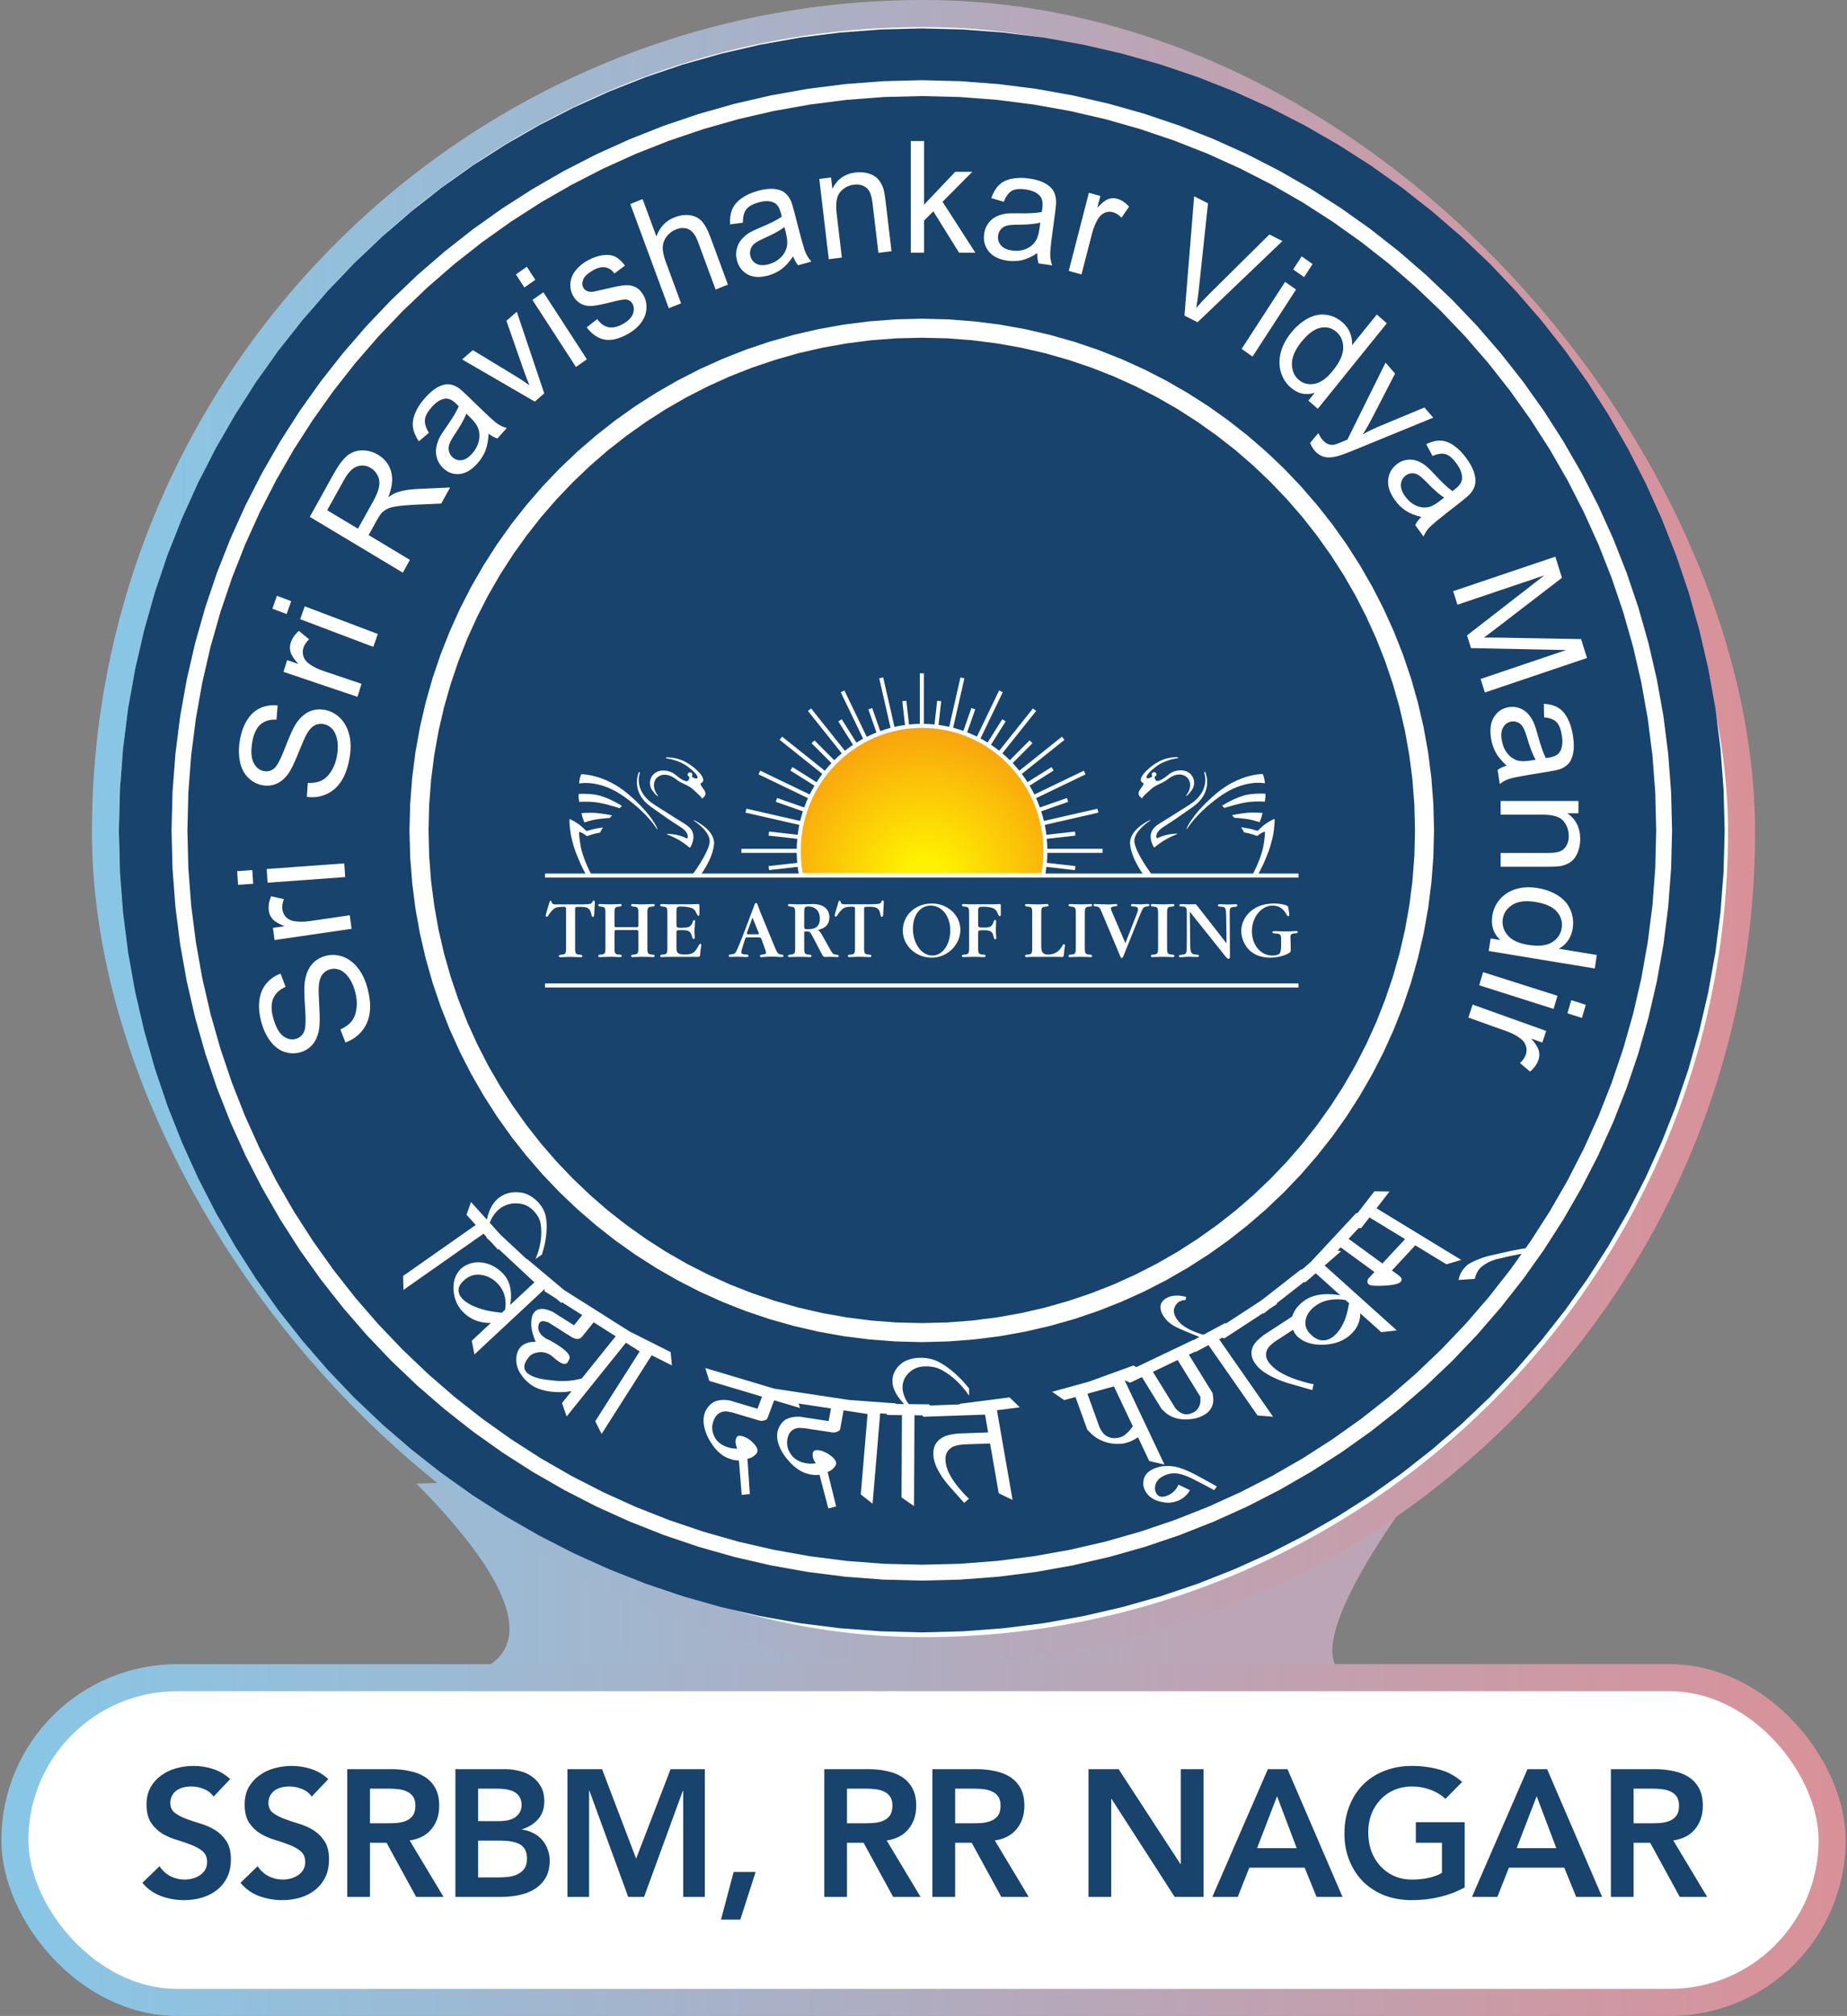
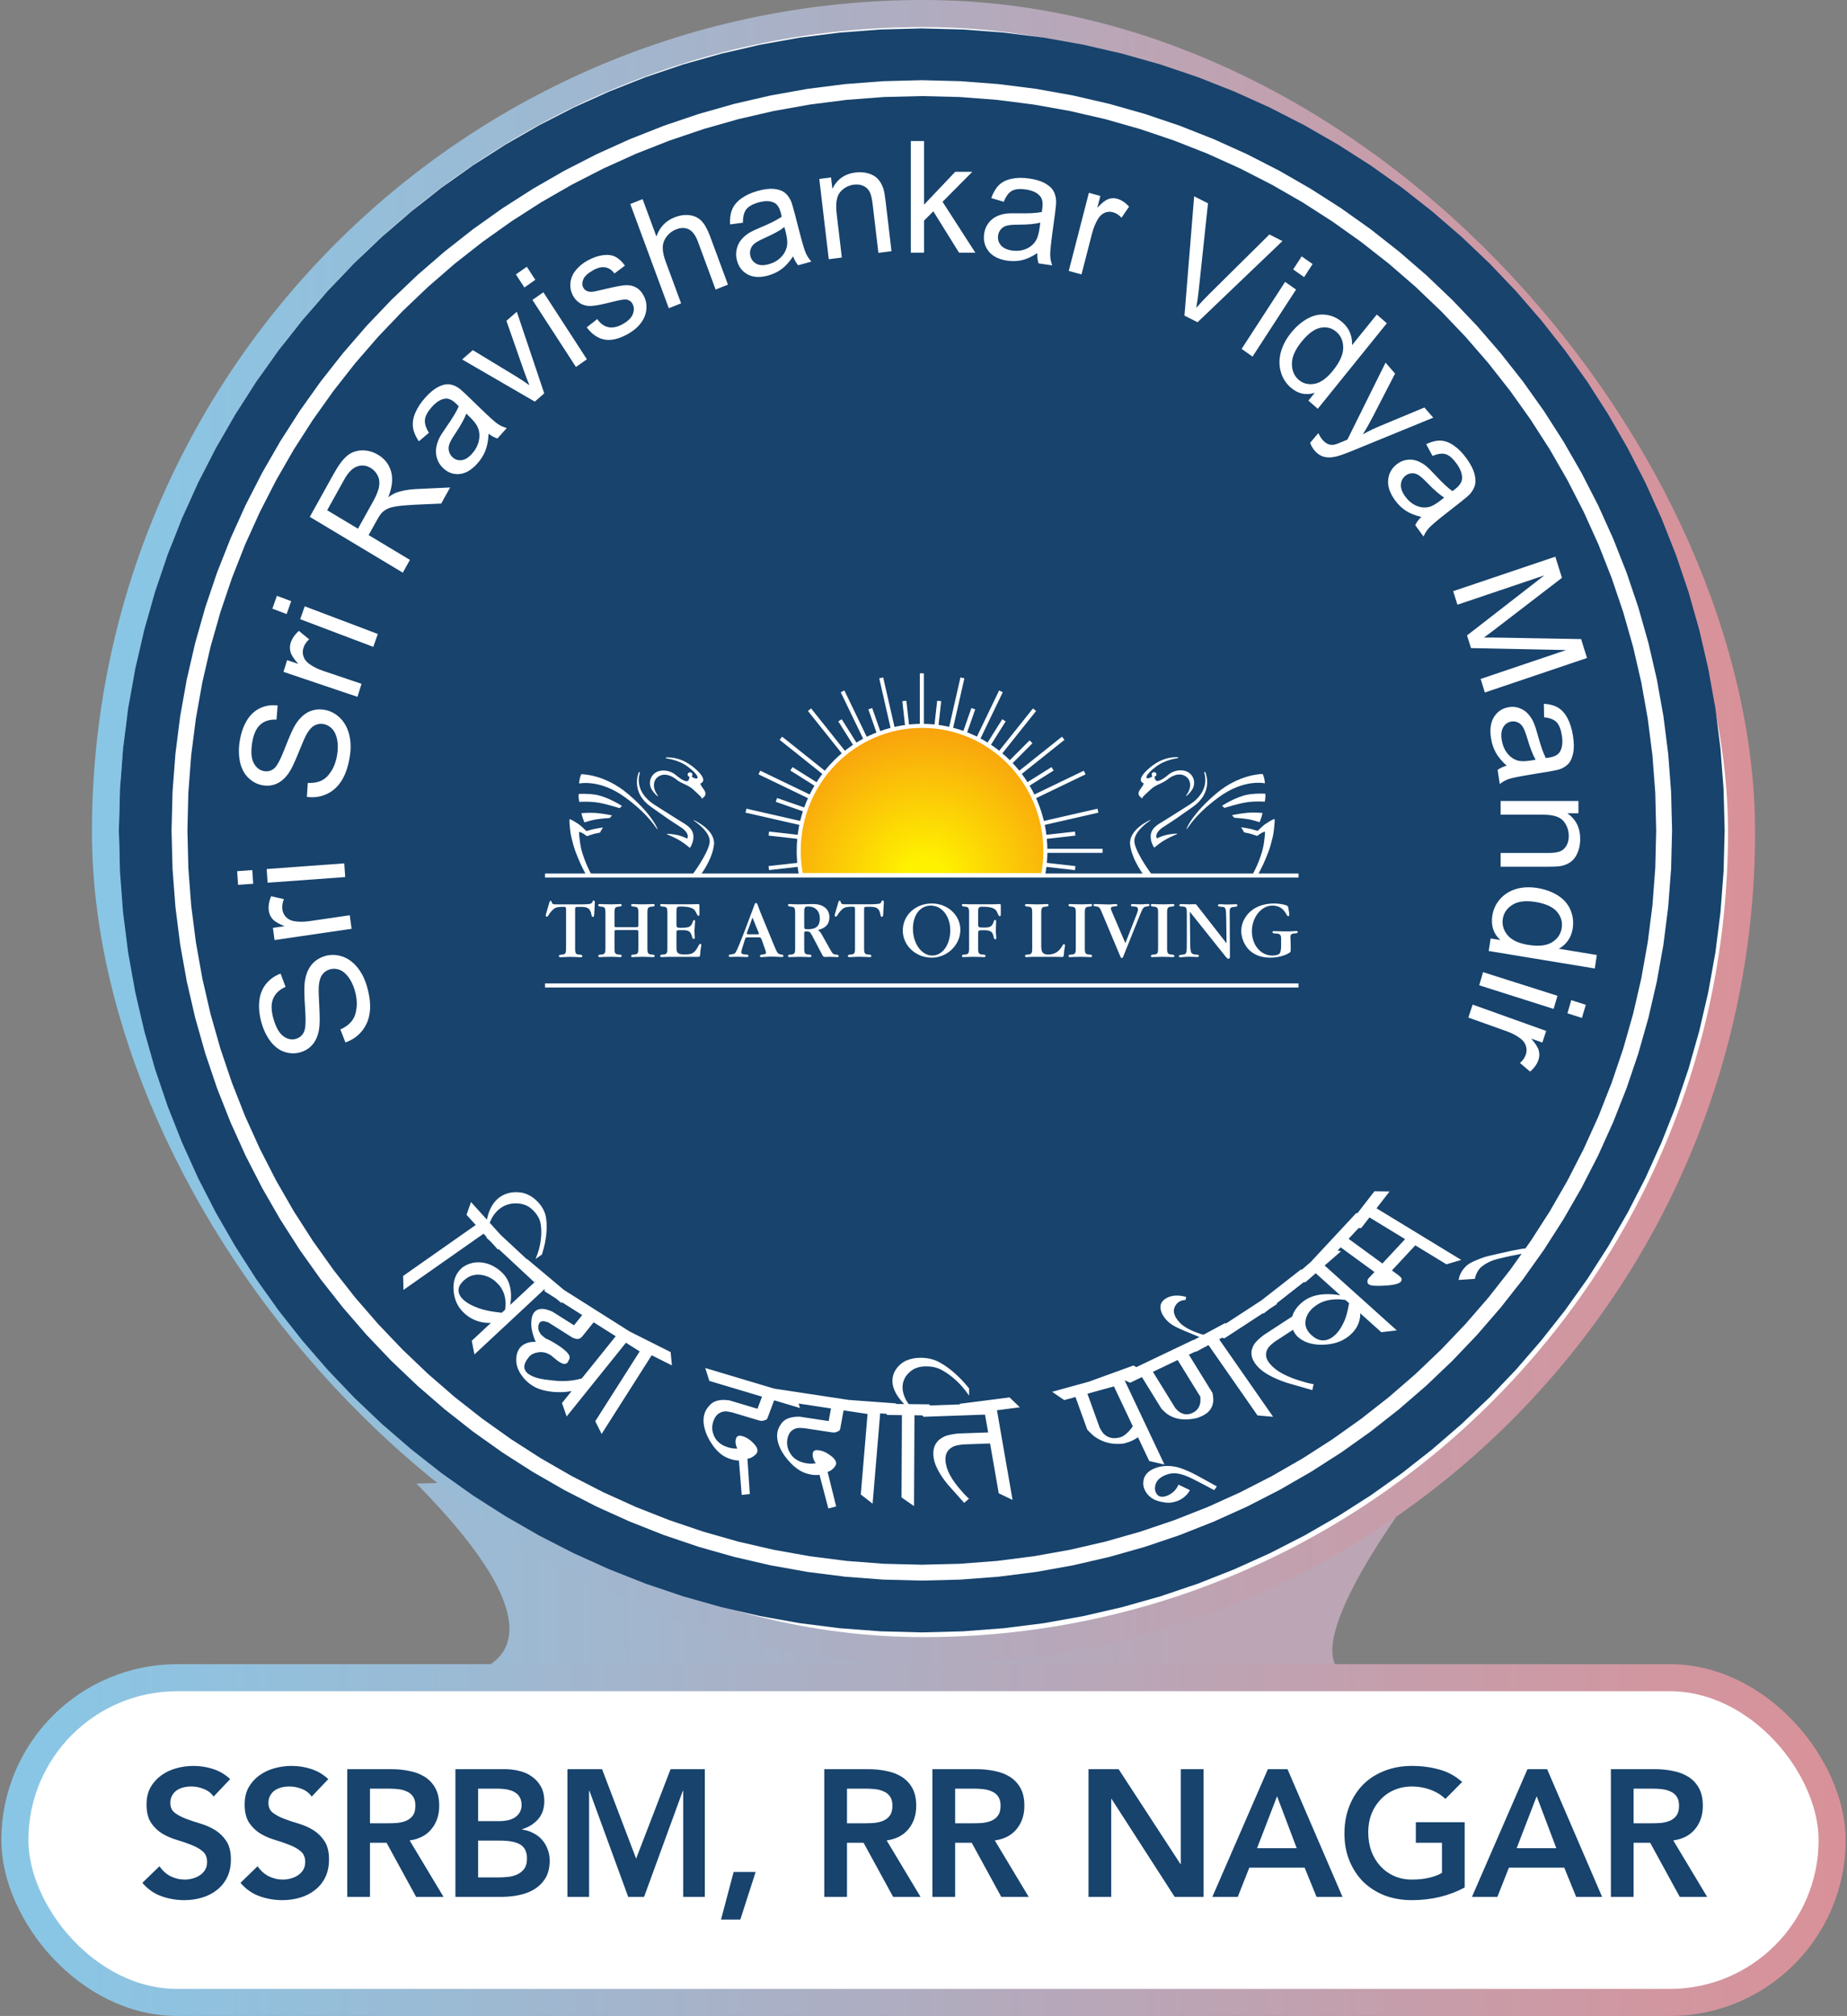
<svg xmlns="http://www.w3.org/2000/svg" width="683" height="745" viewBox="0 0 683 745" fill="none">
  <rect x="0" y="0" width="683" height="745" fill="#808080" stroke="none" />
  <path d="M534 537C511.966 564.095 477.877 614.419 499.693 619.571H508.82C505.066 620.157 502.053 620.128 499.693 619.571H167.018C162.717 620.034 158.221 619.978 154 619.571H167.018C189.153 617.188 206.134 601.055 154 548.26L534 537Z" fill="url(#paint0_linear_1041_604)" />
  <rect x="39" y="5" width="605" height="605" rx="302.5" fill="white" />
  <rect x="39" y="5" width="605" height="605" rx="302.5" stroke="url(#paint1_linear_1041_604)" stroke-width="10" />
  <mask id="mask0_1041_604" style="mask-type:luminance" maskUnits="userSpaceOnUse" x="-196" y="-445" width="1075" height="1504">
    <path d="M-195.668 1058.56H878.663V-445H-195.668V1058.56Z" fill="white" />
  </mask>
  <g mask="url(#mask0_1041_604)">
    <path fill-rule="evenodd" clip-rule="evenodd" d="M340.862 16.011C501.756 16.011 632.236 146.263 632.236 306.876C632.236 467.489 501.756 597.74 340.862 597.74C179.968 597.74 49.488 467.489 49.488 306.876C49.488 146.263 179.968 16.011 340.862 16.011Z" fill="#17436D" />
    <path d="M637.757 306.877H626.709L626.351 292.17L625.247 277.681L623.416 263.405L620.917 249.364L617.728 235.551L613.865 222.029L609.37 208.774L604.26 195.803L598.533 183.178L592.227 170.873L585.34 158.908L577.889 147.344L569.915 136.155L561.437 125.361L552.451 115.022L542.975 105.113L533.05 95.654L522.693 86.684L511.88 78.22L500.671 70.261L489.087 62.823L477.1 55.948L464.774 49.653L452.127 43.935L439.133 38.835L425.855 34.347L412.309 30.492L398.473 27.307L384.406 24.814L370.106 22.985L355.592 21.884L340.859 21.526V10.498L356.11 10.897L371.186 12.043L386.046 13.914L400.674 16.537L415.028 19.85L429.134 23.835L442.931 28.495L456.4 33.812L469.565 39.745L482.366 46.298L494.784 53.432L506.842 61.127L518.482 69.389L529.684 78.196L540.473 87.511L550.787 97.316L560.608 107.612L569.94 118.382L578.763 129.564L587.038 141.183L594.747 153.221L601.893 165.617L608.458 178.395L614.402 191.538L619.729 204.983L624.396 218.756L628.388 232.837L631.707 247.166L634.334 261.768L636.209 276.603L637.356 291.653L637.757 306.877ZM340.859 603.256V592.227L355.592 591.869L370.106 590.768L384.406 588.939L398.473 586.446L412.309 583.262L425.855 579.406L439.133 574.918L452.127 569.818L464.774 564.1L477.1 557.805L489.087 550.93L500.671 543.492L511.88 535.533L522.693 527.069L533.05 518.099L542.975 508.64L552.451 498.731L561.437 488.393L569.915 477.598L577.889 466.409L585.34 454.845L592.227 442.88L598.533 430.575L604.26 417.95L609.37 404.979L613.865 391.724L617.728 378.202L620.917 364.39L623.416 350.348L625.247 336.073L626.351 321.583L626.709 306.877H637.757L637.356 322.101L636.209 337.15L634.334 351.985L631.707 366.587L628.388 380.916L624.396 394.997L619.729 408.77L614.402 422.215L608.458 435.358L601.893 448.136L594.747 460.532L587.038 472.57L578.763 484.189L569.94 495.371L560.608 506.142L550.787 516.438L540.473 526.242L529.684 535.557L518.482 544.364L506.842 552.626L494.784 560.321L482.366 567.455L469.565 574.008L456.4 579.942L442.931 585.258L429.134 589.918L415.028 593.903L400.674 597.216L386.046 599.839L371.186 601.71L356.11 602.856L340.859 603.256ZM43.961 306.877H55.009L55.367 321.583L56.471 336.073L58.302 350.348L60.8 364.39L63.99 378.202L67.852 391.724L72.348 404.979L77.458 417.95L83.185 430.575L89.491 442.88L96.379 454.845L103.829 466.409L111.803 477.598L120.281 488.393L129.267 498.731L138.743 508.64L148.668 518.099L159.025 527.069L169.838 535.533L181.047 543.492L192.631 550.93L204.618 557.805L216.944 564.1L229.591 569.818L242.585 574.918L255.863 579.406L269.409 583.262L283.245 586.446L297.312 588.939L311.612 590.768L326.126 591.869L340.859 592.227V603.256L325.608 602.856L310.532 601.71L295.672 599.839L281.044 597.216L266.69 593.903L252.584 589.918L238.787 585.258L225.318 579.942L212.153 574.008L199.352 567.455L186.934 560.321L174.876 552.626L163.236 544.364L152.034 535.557L141.245 526.242L130.931 516.438L121.11 506.142L111.778 495.371L102.955 484.189L94.68 472.57L86.971 460.532L79.825 448.136L73.26 435.358L67.316 422.215L61.989 408.77L57.322 394.997L53.33 380.916L50.011 366.587L47.384 351.985L45.509 337.15L44.362 322.101L43.961 306.877ZM340.859 10.498V21.526L326.126 21.884L311.612 22.985L297.312 24.814L283.245 27.307L269.409 30.492L255.863 34.347L242.585 38.835L229.591 43.935L216.944 49.653L204.618 55.948L192.631 62.823L181.047 70.261L169.838 78.22L159.025 86.684L148.668 95.654L138.743 105.113L129.267 115.022L120.281 125.361L111.803 136.155L103.829 147.344L96.379 158.908L89.491 170.873L83.185 183.178L77.458 195.803L72.348 208.774L67.852 222.029L63.99 235.551L60.8 249.364L58.302 263.405L56.471 277.681L55.367 292.17L55.009 306.877H43.961L44.362 291.653L45.509 276.603L47.384 261.768L50.011 247.166L53.33 232.837L57.322 218.756L61.989 204.983L67.316 191.538L73.26 178.395L79.825 165.617L86.971 153.221L94.68 141.183L102.955 129.564L111.778 118.382L121.11 107.612L130.931 97.316L141.245 87.511L152.034 78.196L163.236 69.389L174.876 61.127L186.934 53.432L199.352 46.298L212.153 39.745L225.318 33.812L238.787 28.495L252.584 23.835L266.69 19.85L281.044 16.537L295.672 13.914L310.532 12.043L325.608 10.897L340.859 10.498Z" fill="#17436D" />
    <path fill-rule="evenodd" clip-rule="evenodd" d="M340.848 32.573C492.427 32.573 615.353 155.409 615.353 306.877C615.353 458.345 492.427 581.18 340.848 581.18C189.27 581.18 66.344 458.345 66.344 306.877C66.344 155.409 189.27 32.573 340.848 32.573Z" fill="#17436D" />
    <path d="M618.317 306.874H612.442L612.097 292.899L611.048 279.119L609.314 265.542L606.934 252.185L603.903 239.052L600.237 226.186L595.967 213.579L591.108 201.249L585.668 189.236L579.674 177.535L573.132 166.162L566.059 155.159L558.486 144.519L550.427 134.259L541.891 124.421L532.893 114.997L523.462 106.006L513.617 97.475L503.349 89.423L492.701 81.855L481.69 74.788L470.309 68.251L458.599 62.261L446.578 56.824L434.239 51.97L421.623 47.702L408.747 44.04L395.605 41.011L382.237 38.633L368.651 36.899L354.861 35.851L340.875 35.506V29.636L355.137 30.004L369.224 31.075L383.109 32.831L396.775 35.279L410.192 38.376L423.367 42.108L436.259 46.467L448.85 51.437L461.147 56.988L473.108 63.115L484.718 69.79L495.983 76.994L506.86 84.723L517.333 92.958L527.409 101.672L537.046 110.847L546.228 120.477L554.948 130.545L563.19 141.011L570.924 151.88L578.134 163.136L584.813 174.738L590.945 186.691L596.5 198.979L601.473 211.561L605.836 224.443L609.57 237.608L612.67 251.015L615.119 264.671L616.876 278.546L617.948 292.623L618.317 306.874ZM340.875 584.113V578.243L354.861 577.897L368.651 576.849L382.237 575.116L395.605 572.738L408.747 569.709L421.623 566.046L434.239 561.779L446.578 556.924L458.599 551.487L470.309 545.497L481.69 538.961L492.701 531.894L503.349 524.326L513.617 516.274L523.462 507.743L532.893 498.752L541.891 489.328L550.427 479.49L558.486 469.23L566.059 458.59L573.132 447.587L579.674 436.214L585.668 424.512L591.108 412.5L595.967 400.17L600.237 387.563L603.903 374.696L606.934 361.564L609.314 348.207L611.048 334.63L612.097 320.85L612.442 306.874H618.317L617.948 321.125L616.876 335.203L615.119 349.078L612.67 362.734L609.57 376.141L605.836 389.305L601.473 402.188L596.5 414.77L590.945 427.058L584.813 439.011L578.134 450.612L570.924 461.868L563.19 472.737L554.948 483.203L546.228 493.272L537.046 502.902L527.409 512.076L517.333 520.79L506.86 529.026L495.983 536.755L484.718 543.959L473.108 550.634L461.147 556.761L448.85 562.312L436.259 567.282L423.367 571.641L410.192 575.372L396.775 578.47L383.109 580.917L369.224 582.673L355.137 583.744L340.875 584.113ZM63.434 306.874H69.308L69.653 320.85L70.702 334.63L72.437 348.207L74.817 361.564L77.848 374.696L81.514 387.563L85.784 400.17L90.642 412.5L96.083 424.512L102.077 436.214L108.619 447.587L115.691 458.59L123.265 469.23L131.323 479.49L139.859 489.328L148.858 498.752L158.289 507.743L168.134 516.274L178.401 524.326L189.049 531.894L200.061 538.961L211.441 545.497L223.151 551.487L235.172 556.924L247.512 561.779L260.128 566.046L273.004 569.709L286.146 572.738L299.513 575.116L313.1 576.849L326.89 577.897L340.875 578.243V584.113L326.614 583.744L312.526 582.673L298.641 580.917L284.975 578.47L271.558 575.372L258.384 571.641L245.492 567.282L232.901 562.312L220.604 556.761L208.642 550.634L197.032 543.959L185.768 536.755L174.891 529.026L164.417 520.79L154.342 512.076L144.704 502.902L135.523 493.272L126.803 483.203L118.561 472.737L110.826 461.868L103.616 450.612L96.937 439.011L90.806 427.058L85.25 414.77L80.277 402.188L75.915 389.305L72.181 376.141L69.08 362.734L66.632 349.078L64.874 335.203L63.803 321.125L63.434 306.874ZM340.875 29.636V35.506L326.89 35.851L313.1 36.899L299.513 38.633L286.146 41.011L273.004 44.04L260.128 47.702L247.512 51.97L235.172 56.824L223.151 62.261L211.441 68.251L200.061 74.788L189.049 81.855L178.401 89.423L168.134 97.475L158.289 106.006L148.858 114.997L139.859 124.421L131.323 134.259L123.265 144.519L115.691 155.159L108.619 166.162L102.077 177.535L96.083 189.236L90.642 201.249L85.784 213.579L81.514 226.186L77.848 239.052L74.817 252.185L72.437 265.542L70.702 279.119L69.653 292.899L69.308 306.874H63.434L63.803 292.623L64.874 278.546L66.632 264.671L69.08 251.015L72.181 237.608L75.915 224.443L80.277 211.561L85.25 198.979L90.806 186.691L96.937 174.738L103.616 163.136L110.826 151.88L118.561 141.011L126.803 130.545L135.523 120.477L144.704 110.847L154.342 101.672L164.417 92.958L174.891 84.723L185.768 76.994L197.032 69.79L208.642 63.115L220.604 56.988L232.901 51.437L245.492 46.467L258.384 42.108L271.558 38.376L284.975 35.279L298.641 32.831L312.526 31.075L326.614 30.004L340.875 29.636Z" fill="white" />
    <path d="M127.737 385.237L125.872 380.445C127.704 379.612 129.102 378.577 130.071 377.335C131.039 376.093 131.633 374.457 131.857 372.427C132.082 370.397 131.857 368.258 131.198 366.018C130.612 364.024 129.811 362.36 128.798 361.014C127.774 359.672 126.661 358.779 125.451 358.35C124.233 357.924 123.043 357.891 121.867 358.263C120.672 358.643 119.744 359.33 119.065 360.338C118.383 361.341 117.989 362.759 117.871 364.595C117.786 365.787 117.854 368.317 118.082 372.213C118.306 376.098 118.268 378.893 117.953 380.578C117.562 382.763 116.791 384.543 115.658 385.917C114.523 387.284 113.082 388.242 111.333 388.798C109.421 389.407 107.462 389.416 105.466 388.814C103.461 388.216 101.712 386.963 100.207 385.071C98.71 383.165 97.567 380.896 96.785 378.243C95.922 375.314 95.618 372.597 95.867 370.066C96.115 367.548 96.943 365.405 98.348 363.645C99.758 361.892 101.562 360.605 103.763 359.805L105.601 364.695C103.285 365.732 101.732 367.222 100.968 369.161C100.194 371.104 100.26 373.585 101.151 376.615C102.082 379.774 103.315 381.894 104.854 382.991C106.394 384.081 107.951 384.38 109.516 383.881C110.889 383.448 111.859 382.577 112.434 381.278C113.022 379.986 113.153 377.084 112.823 372.548C112.504 368.01 112.451 364.84 112.676 363.042C113.025 360.421 113.816 358.311 115.052 356.723C116.295 355.132 117.939 354.017 119.973 353.371C121.997 352.728 124.073 352.723 126.215 353.359C128.356 353.994 130.253 355.282 131.913 357.213C133.567 359.149 134.808 361.528 135.636 364.338C136.687 367.912 137.074 371.064 136.774 373.789C136.484 376.522 135.539 378.891 133.929 380.911C132.325 382.916 130.255 384.367 127.737 385.237ZM130.016 343.246L101.528 347.406L100.919 342.897L105.231 342.269C103.06 341.411 101.58 340.541 100.806 339.655C100.033 338.777 99.558 337.75 99.401 336.581C99.172 334.887 99.461 333.1 100.26 331.199L104.979 332.274C104.44 333.596 104.258 334.872 104.425 336.099C104.572 337.204 105.026 338.137 105.778 338.92C106.536 339.7 107.5 340.192 108.675 340.396C110.462 340.708 112.379 340.71 114.42 340.41L129.337 338.233L130.016 343.246ZM93.631 326.596L88.033 327.002L87.691 321.942L93.292 321.537L93.631 326.596ZM127.652 324.125L98.954 326.209L98.615 321.15L127.31 319.065L127.652 324.125ZM113.477 294.487L113.821 289.331C115.822 289.418 117.515 289.121 118.909 288.448C120.305 287.772 121.528 286.572 122.586 284.85C123.644 283.128 124.345 281.104 124.697 278.789C125.011 276.73 124.996 274.87 124.652 273.199C124.298 271.526 123.674 270.219 122.768 269.281C121.852 268.344 120.799 267.771 119.583 267.57C118.351 267.369 117.225 267.564 116.19 268.159C115.154 268.747 114.2 269.845 113.32 271.443C112.741 272.476 111.735 274.78 110.295 278.383C108.857 281.979 107.644 284.472 106.649 285.847C105.376 287.63 103.93 288.882 102.331 289.6C100.733 290.31 99.037 290.517 97.227 290.218C95.256 289.894 93.489 289.011 91.951 287.56C90.402 286.111 89.355 284.189 88.801 281.802C88.26 279.408 88.193 276.847 88.61 274.107C89.072 271.079 89.943 268.501 91.235 266.341C92.518 264.19 94.168 262.641 96.174 261.698C98.18 260.763 100.346 260.429 102.663 260.713L102.249 265.945C99.731 265.823 97.707 266.451 96.202 267.847C94.687 269.242 93.698 271.5 93.22 274.631C92.723 277.895 92.937 280.361 93.859 282.049C94.781 283.73 96.057 284.707 97.672 284.972C99.09 285.206 100.329 284.864 101.392 283.962C102.466 283.067 103.811 280.518 105.428 276.291C107.055 272.064 108.345 269.195 109.306 267.68C110.727 265.481 112.329 263.947 114.109 263.082C115.898 262.219 117.844 261.965 119.945 262.312C122.036 262.656 123.906 263.596 125.563 265.142C127.218 266.688 128.378 268.708 129.058 271.202C129.726 273.695 129.838 276.395 129.394 279.298C128.832 282.989 127.849 285.999 126.429 288.313C125.017 290.64 123.167 292.338 120.866 293.418C118.577 294.49 116.107 294.851 113.477 294.487ZM132.187 257.521L104.827 248.287L106.182 243.958L110.322 245.357C108.735 243.599 107.77 242.14 107.45 240.993C107.125 239.853 107.13 238.714 107.482 237.589C107.992 235.963 109.007 234.49 110.527 233.143L114.315 236.261C113.272 237.201 112.571 238.268 112.202 239.445C111.87 240.505 111.882 241.549 112.227 242.594C112.578 243.645 113.238 244.522 114.208 245.242C115.686 246.337 117.405 247.21 119.366 247.873L133.692 252.709L132.187 257.521ZM105.997 226.934L100.724 224.941L102.393 220.176L107.669 222.169L105.997 226.934ZM138.044 239.05L111.011 228.829L112.684 224.064L139.713 234.285L138.044 239.05ZM148.955 211.63L114.56 191.003L123.362 175.163C125.134 171.978 126.791 169.744 128.328 168.46C129.866 167.173 131.69 166.505 133.807 166.442C135.926 166.392 137.927 166.941 139.819 168.073C142.259 169.54 143.857 171.582 144.615 174.232C145.379 176.876 145.032 180.053 143.584 183.754C144.86 182.844 145.955 182.235 146.884 181.928C148.868 181.278 151.125 180.888 153.639 180.743L166.455 180.145L163.148 186.093L153.362 186.524C150.537 186.672 148.319 186.858 146.729 187.103C145.139 187.337 143.927 187.674 143.101 188.12C142.267 188.563 141.565 189.097 140.982 189.723C140.577 190.202 140.036 191.043 139.357 192.264L136.309 197.746L151.581 206.905L148.955 211.63ZM132.369 195.384L138.019 185.217C139.217 183.063 139.943 181.238 140.185 179.764C140.433 178.28 140.258 176.943 139.664 175.746C139.07 174.547 138.222 173.617 137.108 172.948C135.484 171.974 133.809 171.779 132.074 172.379C130.345 172.973 128.748 174.6 127.273 177.253L120.989 188.559L132.369 195.384ZM180.678 160.266C180.563 162.73 180.169 164.817 179.502 166.535C178.818 168.251 177.825 169.836 176.52 171.291C174.364 173.694 172.15 174.991 169.861 175.187C167.578 175.38 165.549 174.624 163.799 172.928C162.764 171.926 162.038 170.776 161.628 169.46C161.209 168.148 161.101 166.849 161.294 165.565C161.492 164.273 161.895 163.006 162.519 161.762C162.986 160.859 163.786 159.587 164.938 157.957C167.279 154.63 168.853 152.029 169.639 150.153C169.165 149.667 168.861 149.358 168.733 149.234C167.279 147.827 165.936 147.182 164.716 147.314C163.061 147.47 161.394 148.496 159.722 150.356C158.16 152.099 157.296 153.665 157.134 155.071C156.976 156.47 157.471 158.091 158.606 159.939L154.878 163.091C153.685 161.321 152.961 159.608 152.723 157.972C152.477 156.328 152.751 154.545 153.537 152.64C154.324 150.735 155.557 148.842 157.246 146.96C158.923 145.091 160.496 143.79 161.963 143.029C163.435 142.276 164.733 141.932 165.873 141.999C167.006 142.072 168.152 142.473 169.335 143.199C170.051 143.668 171.201 144.666 172.784 146.199L177.541 150.805C180.86 154.021 183.026 155.974 184.045 156.657C185.06 157.356 186.191 157.857 187.411 158.173L183.937 162.043C182.859 161.709 181.765 161.124 180.678 160.266ZM172.434 152.859C171.755 154.725 170.394 157.174 168.357 160.218C167.199 161.944 166.463 163.256 166.165 164.136C165.861 165.024 165.806 165.889 166.015 166.724C166.215 167.56 166.62 168.28 167.241 168.881C168.194 169.806 169.328 170.193 170.63 170.064C171.928 169.929 173.231 169.141 174.521 167.7C175.804 166.273 176.647 164.714 177.042 163.021C177.436 161.328 177.348 159.707 176.775 158.179C176.327 156.999 175.314 155.65 173.745 154.129L172.434 152.859ZM197.77 148.416L170.892 132.835L174.838 129.397L190.643 138.98C192.348 140.014 194.057 141.144 195.779 142.364C195.138 140.867 194.426 139.017 193.65 136.798L187.269 118.559L191.109 115.212L201.255 145.378L197.77 148.416ZM193.91 106.248L190.771 101.413L194.818 98.578L197.958 103.41L193.91 106.248ZM212.979 135.615L196.892 110.841L200.94 108.006L217.027 132.778L212.979 135.615ZM216.958 120.971L220.856 117.925C221.999 119.569 223.363 120.557 224.943 120.901C226.511 121.242 228.283 120.873 230.249 119.788C232.226 118.696 233.479 117.459 234.008 116.103C234.532 114.734 234.512 113.484 233.938 112.364C233.417 111.347 232.588 110.794 231.44 110.676C230.649 110.604 228.922 110.914 226.266 111.599C222.69 112.507 220.129 113.008 218.599 113.07C217.075 113.141 215.715 112.814 214.539 112.093C213.364 111.37 212.442 110.368 211.781 109.078C211.177 107.902 210.883 106.669 210.896 105.379C210.892 104.088 211.177 102.864 211.729 101.712C212.138 100.832 212.827 99.886 213.795 98.894C214.771 97.896 215.922 97.034 217.244 96.303C219.236 95.203 221.14 94.542 222.954 94.303C224.769 94.061 226.292 94.255 227.531 94.876C228.774 95.505 229.96 96.592 231.1 98.149L227.205 101.071C226.313 99.824 225.215 99.069 223.91 98.812C222.605 98.553 221.113 98.889 219.438 99.814C217.462 100.904 216.224 102.024 215.729 103.165C215.228 104.315 215.213 105.345 215.677 106.253C215.977 106.839 216.421 107.255 217.01 107.53C217.609 107.819 218.355 107.906 219.271 107.814C219.788 107.737 221.247 107.42 223.658 106.849C227.137 106.016 229.613 105.53 231.091 105.41C232.573 105.275 233.923 105.542 235.133 106.19C236.344 106.836 237.34 107.919 238.12 109.448C238.885 110.938 239.177 112.571 239.019 114.355C238.852 116.135 238.166 117.821 236.957 119.412C235.752 121.003 234.145 122.347 232.153 123.447C228.846 125.272 225.967 125.951 223.509 125.482C221.048 125.013 218.864 123.509 216.958 120.971ZM247.312 113.913L233.077 75.399L237.627 73.584L242.735 87.403C243.913 84.002 246.124 81.648 249.361 80.356C251.348 79.565 253.227 79.289 254.994 79.521C256.761 79.743 258.23 80.451 259.391 81.635C260.552 82.819 261.645 84.78 262.65 87.507L269.187 105.191L264.627 107.008L258.093 89.323C257.222 86.966 256.095 85.441 254.712 84.758C253.329 84.074 251.73 84.084 249.925 84.805C248.578 85.341 247.444 86.214 246.521 87.416C245.6 88.618 245.119 89.941 245.079 91.386C245.026 92.827 245.41 94.65 246.219 96.837L251.86 112.1L247.312 113.913ZM293.28 94.732C291.925 96.759 290.527 98.313 289.085 99.4C287.63 100.482 285.98 101.278 284.131 101.794C281.077 102.645 278.536 102.525 276.495 101.433C274.461 100.338 273.125 98.582 272.506 96.178C272.139 94.76 272.112 93.385 272.434 92.041C272.748 90.702 273.319 89.537 274.138 88.555C274.966 87.568 275.952 86.717 277.119 86.004C277.974 85.498 279.301 84.86 281.109 84.109C284.793 82.576 287.452 81.239 289.08 80.081C288.926 79.409 288.823 78.977 288.778 78.802C288.264 76.808 287.453 75.521 286.352 74.962C284.867 74.181 282.931 74.134 280.565 74.793C278.349 75.409 276.816 76.264 275.962 77.366C275.116 78.469 274.707 80.112 274.727 82.303L269.958 82.927C269.851 80.767 270.11 78.917 270.744 77.396C271.373 75.87 272.516 74.509 274.153 73.326C275.793 72.145 277.804 71.217 280.198 70.55C282.574 69.887 284.57 69.65 286.2 69.812C287.835 69.984 289.11 70.406 290.043 71.092C290.966 71.778 291.736 72.747 292.367 74.015C292.734 74.808 293.203 76.286 293.762 78.458L295.447 84.982C296.619 89.535 297.46 92.386 297.974 93.525C298.481 94.677 299.182 95.724 300.058 96.665L295.137 98.033C294.393 97.156 293.764 96.059 293.28 94.732ZM290.068 83.912C288.541 85.122 286.135 86.448 282.856 87.909C280.991 88.735 279.699 89.443 278.997 90.026C278.289 90.613 277.8 91.316 277.552 92.138C277.293 92.957 277.27 93.789 277.49 94.642C277.827 95.952 278.591 96.901 279.761 97.51C280.929 98.111 282.437 98.158 284.268 97.647C286.08 97.143 287.592 96.286 288.791 95.066C289.988 93.85 290.742 92.426 291.034 90.812C291.259 89.568 291.086 87.864 290.533 85.713L290.068 83.912ZM306.467 95.794L302.961 66.134L307.311 65.581L307.81 69.793C309.525 66.265 312.362 64.249 316.317 63.743C318.042 63.523 319.659 63.646 321.177 64.102C322.704 64.566 323.878 65.266 324.715 66.224C325.564 67.172 326.206 68.347 326.667 69.741C326.954 70.653 327.238 72.272 327.513 74.598L329.669 92.834L324.823 93.453L322.689 75.406C322.447 73.366 322.083 71.855 321.586 70.882C321.089 69.92 320.326 69.194 319.3 68.716C318.264 68.23 317.106 68.067 315.813 68.232C313.75 68.494 312.058 69.407 310.713 70.952C309.377 72.506 308.938 75.177 309.39 78.98L311.303 95.179L306.467 95.794ZM336.814 93.376V52.12H341.696V75.646L353.236 63.494H359.542L348.549 74.579L360.663 93.376H354.643L345.137 78.094L341.696 81.533V93.376H336.814ZM383.584 93.543C381.575 94.859 379.703 95.722 377.966 96.136C376.221 96.543 374.402 96.607 372.505 96.33C369.373 95.871 367.082 94.732 365.612 92.899C364.152 91.063 363.583 88.906 363.917 86.443C364.114 84.986 364.604 83.71 365.408 82.605C366.201 81.501 367.165 80.66 368.288 80.087C369.421 79.516 370.648 79.132 371.991 78.95C372.969 78.83 374.432 78.783 376.378 78.825C380.344 78.908 383.297 78.758 385.229 78.351C385.341 77.668 385.408 77.231 385.432 77.052C385.71 75.007 385.448 73.493 384.644 72.534C383.571 71.212 381.806 70.381 379.378 70.028C377.107 69.696 375.378 69.859 374.174 70.529C372.984 71.199 371.989 72.549 371.183 74.573L366.558 73.209C367.271 71.179 368.208 69.581 369.36 68.439C370.514 67.29 372.079 66.499 374.03 66.075C375.984 65.653 378.183 65.616 380.639 65.972C383.072 66.329 385.001 66.92 386.441 67.733C387.881 68.553 388.897 69.458 389.498 70.468C390.09 71.476 390.432 72.68 390.537 74.102C390.576 74.98 390.452 76.533 390.15 78.76L389.246 85.445C388.615 90.116 388.315 93.078 388.36 94.338C388.395 95.602 388.644 96.852 389.096 98.073L384.05 97.335C383.696 96.228 383.531 94.961 383.584 93.543ZM384.696 82.279C382.837 82.775 380.124 83.019 376.556 83.032C374.53 83.037 373.074 83.161 372.208 83.413C371.335 83.666 370.618 84.114 370.082 84.773C369.538 85.42 369.201 86.176 369.083 87.051C368.901 88.393 369.246 89.578 370.094 90.613C370.946 91.64 372.313 92.296 374.192 92.57C376.049 92.842 377.763 92.665 379.326 92.029C380.886 91.393 382.116 90.391 382.992 89.024C383.666 87.969 384.15 86.331 384.447 84.124L384.696 82.279ZM395.216 100.108L402.66 71.244L406.896 72.424L405.767 76.793C407.375 75.052 408.725 73.977 409.813 73.584C410.891 73.186 411.987 73.134 413.085 73.441C414.675 73.882 416.145 74.86 417.519 76.364L414.719 80.458C413.761 79.426 412.7 78.752 411.547 78.431C410.512 78.144 409.509 78.211 408.52 78.623C407.532 79.044 406.721 79.772 406.08 80.817C405.104 82.405 404.355 84.236 403.821 86.306L399.923 101.42L395.216 100.108ZM438.002 116.629L441.583 72.543L446.704 75.137L443.33 106.772C443.065 109.307 442.736 111.654 442.352 113.788C443.856 112.051 445.444 110.355 447.128 108.696L469.418 86.645L474.237 89.086L442.848 119.085L438.002 116.629ZM478.202 99.573L481.342 94.739L485.389 97.575L482.25 102.408L478.202 99.573ZM459.133 128.94L475.22 104.168L479.265 107.003L463.181 131.776L459.133 128.94ZM483.842 148.047L486.178 145.154C482.947 146.211 479.976 145.556 477.264 143.189C475.507 141.658 474.296 139.75 473.637 137.459C472.971 135.174 472.966 132.775 473.615 130.254C474.264 127.749 475.529 125.33 477.426 122.98C479.267 120.699 481.312 118.946 483.545 117.722C485.786 116.502 488.038 116.03 490.301 116.322C492.57 116.606 494.616 117.54 496.43 119.12C497.754 120.274 498.699 121.599 499.263 123.082C499.837 124.572 500.067 126.065 499.964 127.566L509.124 116.228L512.835 119.465L487.306 151.066L483.842 148.047ZM481.264 126.327C478.893 129.262 477.718 131.975 477.736 134.461C477.755 136.948 478.569 138.9 480.191 140.314C481.821 141.733 483.773 142.244 486.031 141.855C488.29 141.466 490.575 139.847 492.874 136.999C495.407 133.865 496.68 131.062 496.703 128.586C496.73 126.103 495.887 124.125 494.179 122.639C492.522 121.193 490.563 120.689 488.315 121.125C486.069 121.561 483.712 123.297 481.264 126.327ZM484.456 163.67L487.493 160.066C487.998 161.093 488.507 161.909 489.038 162.525C489.762 163.358 490.48 163.901 491.182 164.151C491.891 164.408 492.612 164.467 493.381 164.33C493.947 164.241 495.175 163.777 497.069 162.961C497.336 162.839 497.726 162.684 498.247 162.468L512.365 134.01L515.879 138.064L507.514 154.266C506.453 156.331 505.273 158.416 503.95 160.507C505.991 159.386 508.058 158.382 510.164 157.497L526.738 150.592L530 154.355L500.938 166.245C497.8 167.537 495.574 168.34 494.254 168.671C492.477 169.118 490.943 169.17 489.637 168.826C488.324 168.477 487.151 167.712 486.113 166.512C485.482 165.784 484.932 164.837 484.456 163.67ZM525.587 191.028C523.271 190.484 521.36 189.718 519.85 188.736C518.34 187.741 517.01 186.45 515.857 184.861C513.953 182.237 513.109 179.749 513.319 177.372C513.533 175.001 514.602 173.058 516.513 171.562C517.644 170.677 518.859 170.135 520.18 169.944C521.495 169.744 522.747 169.859 523.93 170.278C525.121 170.706 526.251 171.338 527.324 172.193C528.096 172.826 529.164 173.869 530.511 175.327C533.259 178.3 535.448 180.362 537.093 181.494C537.634 181.093 537.979 180.834 538.121 180.724C539.708 179.482 540.551 178.22 540.639 176.949C540.779 175.228 540.094 173.345 538.62 171.312C537.239 169.41 535.905 168.253 534.599 167.844C533.302 167.442 531.68 167.664 529.73 168.504L527.39 164.143C529.276 163.233 531.025 162.789 532.617 162.829C534.217 162.864 535.862 163.453 537.529 164.59C539.199 165.724 540.779 167.313 542.271 169.368C543.751 171.41 544.711 173.243 545.179 174.876C545.635 176.512 545.737 177.898 545.475 179.055C545.209 180.203 544.632 181.305 543.739 182.387C543.169 183.038 542.022 184.046 540.294 185.396L535.101 189.461C531.477 192.299 529.249 194.174 528.422 195.098C527.587 196.017 526.913 197.084 526.401 198.279L523.336 194.052C523.84 193.008 524.584 191.992 525.587 191.028ZM534.04 183.881C532.388 182.863 530.304 181.046 527.773 178.432C526.336 176.945 525.221 175.968 524.437 175.51C523.648 175.046 522.838 174.839 522.011 174.908C521.183 174.965 520.432 175.255 519.753 175.787C518.712 176.602 518.147 177.691 518.042 179.048C517.945 180.399 518.467 181.868 519.607 183.439C520.738 184.998 522.071 186.133 523.605 186.828C525.143 187.526 526.695 187.718 528.242 187.397C529.441 187.145 530.896 186.342 532.608 185.003L534.04 183.881ZM537.374 218.468L575.147 205.721L577.592 213.54L553.751 231.847C551.533 233.547 549.865 234.807 548.744 235.606C550.258 235.592 552.496 235.605 555.458 235.655L584.673 236.176L586.859 243.165L549.087 255.913L547.522 250.908L579.137 240.237L543.955 239.507L542.491 234.821L571.093 212.623L538.942 223.475L537.374 218.468ZM557.158 282.946C555.358 281.338 554.016 279.73 553.128 278.126C552.244 276.511 551.652 274.722 551.353 272.757C550.859 269.514 551.238 266.902 552.495 264.905C553.756 262.92 555.578 261.726 557.944 261.334C559.342 261.105 560.659 261.22 561.912 261.693C563.162 262.16 564.216 262.871 565.072 263.82C565.93 264.777 566.641 265.884 567.203 267.165C567.597 268.102 568.068 269.541 568.601 271.485C569.683 275.451 570.684 278.339 571.623 280.139C572.284 280.049 572.706 279.991 572.88 279.962C574.842 279.64 576.16 278.937 576.809 277.857C577.71 276.406 577.959 274.411 577.574 271.895C577.218 269.543 576.559 267.872 575.593 266.873C574.627 265.884 573.095 265.292 570.994 265.082L570.897 260.09C572.975 260.204 574.722 260.666 576.11 261.479C577.505 262.29 578.69 263.611 579.651 265.426C580.611 267.244 581.288 269.418 581.677 271.96C582.062 274.483 582.079 276.57 581.755 278.239C581.418 279.909 580.882 281.184 580.131 282.076C579.374 282.959 578.366 283.65 577.088 284.172C576.289 284.468 574.824 284.797 572.688 285.148L566.267 286.203C561.782 286.942 558.967 287.512 557.821 287.924C556.666 288.328 555.59 288.944 554.597 289.747L553.801 284.521C554.72 283.845 555.836 283.311 557.158 282.946ZM567.852 280.76C566.854 279.057 565.835 276.433 564.78 272.892C564.184 270.88 563.639 269.471 563.155 268.686C562.668 267.89 562.046 267.312 561.283 266.972C560.527 266.618 559.733 266.506 558.892 266.645C557.604 266.858 556.616 267.546 555.91 268.69C555.214 269.837 555.011 271.388 555.306 273.334C555.601 275.258 556.265 276.91 557.305 278.274C558.346 279.64 559.631 280.565 561.143 281.037C562.314 281.398 563.961 281.4 566.08 281.052L567.852 280.76ZM554.922 296.011H583.69V300.562H579.601C582.763 302.764 584.345 305.933 584.345 310.073C584.345 311.878 584.031 313.531 583.41 315.038C582.783 316.556 581.967 317.681 580.951 318.429C579.943 319.187 578.74 319.706 577.355 320.013C576.447 320.197 574.866 320.292 572.611 320.292H554.922V315.22H572.426C574.405 315.22 575.893 315.027 576.884 314.634C577.862 314.239 578.648 313.539 579.232 312.542C579.824 311.532 580.118 310.36 580.118 309.006C580.118 306.846 579.454 304.991 578.141 303.415C576.818 301.851 574.32 301.073 570.631 301.073H554.922V296.011ZM551.215 346.805L554.806 347.395C552.269 345.064 551.283 342.079 551.837 338.445C552.194 336.094 553.144 334.032 554.697 332.267C556.239 330.496 558.219 329.257 560.632 328.534C563.033 327.82 565.683 327.704 568.595 328.182C571.428 328.648 573.926 329.566 576.09 330.922C578.249 332.289 579.796 334.052 580.722 336.216C581.656 338.384 581.939 340.685 581.571 343.114C581.298 344.889 580.692 346.413 579.759 347.68C578.825 348.956 577.712 349.93 576.419 350.613L590.492 352.926L589.737 357.899L550.509 351.445L551.215 346.805ZM567.812 333.324C564.169 332.725 561.325 333.074 559.282 334.371C557.24 335.671 556.05 337.399 555.717 339.571C555.386 341.752 555.969 343.755 557.455 345.565C558.937 347.376 561.45 348.578 564.987 349.158C568.875 349.799 571.844 349.491 573.898 348.233C575.963 346.977 577.158 345.208 577.507 342.922C577.847 340.703 577.253 338.7 575.735 336.922C574.218 335.147 571.576 333.942 567.812 333.324ZM581.038 369.614L586.407 371.32L584.98 376.17L579.611 374.464L581.038 369.614ZM548.425 359.258L575.938 367.994L574.51 372.843L547 364.108L548.425 359.258ZM544.564 371.245L571.765 380.975L570.337 385.279L566.219 383.806C567.779 385.594 568.717 387.068 569.02 388.222C569.326 389.367 569.299 390.506 568.93 391.623C568.393 393.24 567.353 394.696 565.81 396.014L562.074 392.828C563.135 391.908 563.854 390.855 564.243 389.683C564.592 388.628 564.595 387.583 564.27 386.534C563.936 385.479 563.292 384.589 562.334 383.848C560.876 382.729 559.172 381.823 557.22 381.127L542.98 376.033L544.564 371.245Z" fill="white" />
    <path fill-rule="evenodd" clip-rule="evenodd" d="M198.05 465.257C198.66 463.751 199.089 462.507 199.338 461.523C200.149 458.394 200.366 455.446 199.989 452.68C199.885 451.81 199.64 450.971 199.254 450.165C198.867 449.358 198.281 448.521 197.5 447.656C195.938 445.924 194.046 444.96 191.826 444.766C190.488 444.627 189.261 444.713 188.143 445.026C187.026 445.34 186.025 445.805 185.144 446.423C183.892 447.302 182.836 448.48 181.975 449.961C181.706 450.419 181.416 451.06 181.101 451.887L185.095 456.313L194.883 465.418L194.909 465.266L208.553 476.705V476.709L232.821 492.043L247.997 499.666L248.455 504.591L240.985 500.839L222.471 529.918L220.123 525.216L236.549 499.416L231.467 496.205L209.546 523.452L207.816 518.501L211.368 514.087C209.924 514.333 208.757 514.464 207.867 514.478C204.942 514.561 202.256 514.215 199.805 513.437C198.758 513.098 197.798 512.652 196.925 512.1C195.177 510.995 193.727 509.565 192.576 507.809C191.426 506.053 190.866 504.268 190.896 502.455C190.929 500.641 191.372 499.201 192.23 498.135C193.087 497.069 194.313 496.366 195.907 496.022C196.439 495.906 197.175 495.858 198.116 495.873C197.759 495.132 197.513 494.527 197.379 494.057C196.88 492.584 196.582 491.271 196.484 490.115C196.36 487.722 196.71 486.012 197.534 484.988C198.425 483.88 199.798 483.494 201.652 483.828C202.226 483.934 203.092 484.224 204.249 484.698L212.261 489.761L215.297 485.987L207.719 481.199L207.649 481.573L205.623 479.873L201.385 477.196L201.394 476.361L175.447 500.538L174.45 495.487L181.553 488.867C180.876 488.906 180.285 488.899 179.779 488.848C176.631 488.579 173.906 487.373 171.604 485.23C169.218 483.012 167.922 480.153 167.713 476.655C167.503 473.156 168.601 470.399 171.007 468.384C173.189 466.845 175.602 466.24 178.243 466.571C180.885 466.903 183.316 468.101 185.537 470.166C188.004 472.461 189.145 475.65 188.961 479.733C188.944 480.44 188.839 481.279 188.651 482.253L197.624 473.892L184.307 461.503L184.185 461.849L181.599 458.984L179.856 457.363L179.917 457.12L178.824 455.91L149.199 476.696L149.078 471.527L175.921 452.692L172.515 448.918L174.177 444.216L180.041 450.711C180.326 449.434 180.62 448.419 180.925 447.665C181.849 445.333 183.146 443.581 184.815 442.411C186.298 441.368 187.971 440.769 189.832 440.607C191.694 440.446 193.398 440.699 194.945 441.364C196.492 442.03 197.88 443.045 199.109 444.405C200.784 446.261 201.739 448.286 201.977 450.477C202.325 453.129 202.163 456.139 201.492 459.506C201.28 460.531 200.922 461.894 200.414 463.598L198.05 465.257ZM564.016 461.341L564.492 462.966C563.351 463.225 562.45 463.407 561.789 463.513C558.914 464.049 557.237 464.393 556.757 464.546C555.583 464.847 554.425 465.127 553.284 465.386C551.35 465.923 549.666 466.74 548.235 467.839C547.787 468.138 547.379 468.525 547.011 468.999C546.475 469.691 546.047 470.478 545.724 471.361C545.573 471.65 545.468 472.063 545.414 472.601L539.348 473.007C539.453 472.498 539.556 472.084 539.659 471.766C539.999 470.767 540.487 469.855 541.123 469.035C541.625 468.388 542.113 467.875 542.587 467.497C543.061 467.118 543.704 466.731 544.516 466.336C546.572 465.365 548.51 464.639 550.329 464.158C552.941 463.589 555.041 463.12 556.628 462.751C557.802 462.45 559.396 462.119 561.413 461.758C562.026 461.622 562.893 461.483 564.016 461.341ZM513.839 440.311L509.022 446.526L540.356 465.609L534.87 467.226L523.359 460.216L514.718 469.496L517.135 471.26C517.505 471.528 517.823 471.829 518.093 472.162C518.363 472.495 518.398 472.893 518.198 473.357C517.797 474.285 515.868 474.863 512.412 475.088C508.954 475.314 506.879 475.174 506.19 474.67C505.775 474.369 505.598 473.934 505.66 473.369C505.727 473.216 505.805 472.967 505.893 472.623L508.263 470.079L495.759 460.959L494.644 462.158L495.918 462.393L489.838 467.672L516.527 491.656L510.785 492.314L502.994 485.314C503.016 485.892 502.994 486.397 502.925 486.829C502.537 489.596 501.101 491.951 498.617 493.893C496.046 495.9 492.778 496.922 488.816 496.953C484.853 496.985 481.764 495.894 479.546 493.683C478.932 492.955 478.458 492.205 478.127 491.433L471.371 495.839C470.204 496.733 469.399 497.487 468.959 498.102C467.706 500.034 467.915 501.996 469.588 503.986C470.797 505.427 472.421 506.678 474.457 507.743C476.495 508.808 478.773 509.698 481.292 510.416C482.791 510.881 483.889 511.181 484.59 511.313C484.876 511.389 485.268 511.461 485.767 511.53L485.282 513.715L475.958 511.043C473.415 510.21 471.178 509.259 469.249 508.191C467.319 507.122 465.801 505.931 464.698 504.618C462.421 501.907 462.159 499.226 463.914 496.573C464.522 495.718 465.63 494.667 467.238 493.421L477.857 486.496C478.436 484.462 479.798 482.606 481.943 480.93C484.605 478.852 488.242 477.983 492.855 478.324C493.637 478.369 494.561 478.492 495.627 478.693L486.545 470.532L482.683 473.886L482.154 473.795L471.985 481.739L472.329 481.839L469.465 483.708L467.313 485.388L467 485.315L452.752 494.609L451.924 494.359L450.832 494.947L470.782 523.575L465.008 523.074L446.889 497.074L446.08 497.51L446.119 497.528L445.475 497.836L442.263 499.568L442.034 499.478L439.629 500.626L448.383 514.784C448.63 516.165 448.715 517.232 448.64 517.987C448.345 520.346 447.023 522.084 444.679 523.203C443.844 523.602 443.112 523.891 442.481 524.072C441.851 524.253 440.927 524.395 439.707 524.498C436.766 524.763 434.188 524.195 431.973 522.795C431.288 522.343 430.472 521.624 429.524 520.639L422.272 508.908L417.895 510.998L416.1 510.166L415.934 510.226L430.595 541.22L424.974 539.927L420.815 531.137C419.483 532.075 418.107 532.741 416.686 533.133C416.233 533.258 415.807 533.375 415.411 533.484C414.677 533.52 414.132 533.56 413.774 533.604C410.501 533.677 407.578 532.827 405.007 531.053C404.169 530.455 403.184 529.54 402.053 528.308L397.702 516.268L393.539 517.414L389.068 514.343L402.664 510.599L419.156 504.613L420.197 505.225L441.229 495.189L441.345 495.245L443.51 494.077C443.129 493.94 442.8 493.806 442.518 493.678C439.17 492.345 436.625 491.253 434.884 490.404C433.143 489.555 431.728 488.405 430.637 486.956C429.613 485.595 429.109 484.261 429.123 482.956C429.137 481.654 429.862 480.584 431.295 479.748C432.63 478.97 434.246 478.661 436.142 478.819C436.735 478.852 437.561 479.003 438.617 479.272L438.421 480.429C438.124 480.412 437.885 480.426 437.704 480.468C437.125 480.552 436.59 480.739 436.095 481.026C435.453 481.4 434.926 481.976 434.515 482.754C434.104 483.529 433.977 484.33 434.135 485.154C434.293 485.979 434.701 486.83 435.363 487.708C435.991 488.543 436.643 489.221 437.32 489.743C437.997 490.264 438.798 490.762 439.722 491.234C441.189 491.957 442.666 492.55 444.15 493.011C444.408 493.076 444.709 493.154 445.052 493.245L453.017 488.95L453.369 489.093L466.521 480.514L481.055 469.16L481.398 469.232L484.934 466.16L484.89 466.157L501.533 448.282L501.99 448.318L508.248 440.24L513.839 440.311ZM519.585 457.916L506.413 449.895L503.351 453.843L502.388 453.842L498.694 457.81L511.195 466.928L519.585 457.916ZM498.871 481.608L497.546 480.417C496.422 480.238 495.472 480.152 494.696 480.16C491.283 480.15 488.491 480.993 486.317 482.69C485.918 483.002 485.608 483.244 485.386 483.418C483.815 484.927 482.931 486.55 482.746 488.297C482.56 490.045 483.175 491.623 484.611 493.055C486.046 494.486 487.482 495.249 488.909 495.331C490.347 495.423 491.748 494.927 493.122 493.854C494.187 493.021 495.169 491.832 496.068 490.284C496.968 488.737 497.643 487.082 498.093 485.322C498.377 484.186 498.618 483.046 498.818 481.905C498.835 481.812 498.852 481.713 498.871 481.608ZM443.896 516.207L435.486 502.603L426.339 506.968L434.62 520.363C435.01 520.776 435.303 521.087 435.498 521.292C437.073 522.639 438.711 522.996 440.412 522.363C442.195 521.753 443.314 520.559 443.768 518.784C443.904 518.24 443.947 517.381 443.896 516.207ZM449.978 549.311L448.994 550.693L444.611 548.354C442.505 547.296 441.232 546.647 440.797 546.405C438.87 545.453 437.169 544.846 435.695 544.582C434.223 544.321 432.773 544.448 431.347 544.965C428.551 545.98 427.132 547.662 427.088 550.014C427.091 550.298 427.126 550.571 427.186 550.833C427.246 551.096 427.333 551.349 427.448 551.591C428.161 553.1 429.478 553.504 431.396 552.809C432.165 552.53 432.867 552.147 433.503 551.659C434.139 551.172 434.699 550.555 435.182 549.81C435.332 549.586 435.535 549.199 435.789 548.65L440.034 550.698C439.639 551.355 439.295 551.85 439.003 552.184C437.954 553.361 436.745 554.2 435.374 554.697C434.496 555.016 433.661 555.219 432.868 555.307C432.075 555.396 431.113 555.333 429.983 555.116C426.716 554.592 424.496 553.092 423.323 550.612C422.909 549.737 422.721 548.865 422.761 547.997C422.821 545.41 424.36 543.571 427.376 542.477C429.842 541.581 432.568 541.503 435.552 542.242C437.117 542.7 438.813 543.366 440.642 544.24C441.645 544.731 442.887 545.39 444.372 546.218L449.978 549.311ZM418.9 527.09L411.927 512.351L402.117 515.052L406.66 527.618C407.247 528.727 407.783 529.517 408.265 529.99C409.844 531.431 411.823 531.824 414.201 531.169C415.617 530.779 417.12 529.51 418.708 527.363C418.77 527.278 418.834 527.186 418.9 527.09ZM377.122 520.07L368.661 521.158L374.434 554.3L369.32 551.847L366.115 533.443L356.259 533.787C354.721 533.946 353.573 534.169 352.815 534.459C350.547 535.433 349.481 537.153 349.616 539.62C349.714 541.405 350.274 543.239 351.3 545.122C352.324 547.007 353.66 548.865 355.307 550.702C356.262 551.826 356.988 552.616 357.489 553.071C357.679 553.275 357.96 553.528 358.334 553.83L356.544 555.392L350.462 548.584C348.868 546.641 347.604 544.752 346.672 542.917C345.738 541.083 345.228 539.353 345.14 537.726C344.955 534.366 346.435 532.026 349.576 530.707C350.624 530.302 352.214 529.984 354.344 529.752L365.405 529.366L364.257 522.779L341.511 523.574L341.06 523.05L338.156 523.016L337.997 556.581L333.374 553.377L333.518 522.963L328.078 522.901L327.758 522.475L325.479 522.308L322.677 555.683L318.309 552.282L320.806 522.546L311.951 521.205L310.677 528.117C310.639 528.324 310.547 528.496 310.401 528.633C310.255 528.771 309.953 528.937 309.493 529.134C309.035 529.332 308.628 529.415 308.271 529.388C307.914 529.361 307.618 529.329 307.383 529.294L297.524 527.801C296.283 527.667 295.349 527.658 294.725 527.777C292.771 528.225 291.595 529.537 291.192 531.713C290.888 533.369 291.087 534.904 291.792 536.314C292.498 537.726 293.394 538.752 294.481 539.394C295.129 539.813 295.765 540.122 296.391 540.322C297.018 540.524 297.684 540.678 298.388 540.784C299.327 540.927 300.26 540.935 301.188 540.81C301.306 540.827 301.462 540.797 301.656 540.721C301.273 540.183 301.022 539.747 300.904 539.408C300.439 538.328 300.372 537.386 300.7 536.585C300.992 535.989 301.694 535.777 302.809 535.946C304.393 536.186 305.973 536.944 307.547 538.22C309.121 539.497 309.569 540.668 308.89 541.736C308.384 542.511 307.761 543.109 307.021 543.529C306.816 543.657 306.489 543.794 306.04 543.939L309.205 556.712L306.307 557.457L303.039 545.002C302.727 545.061 302.329 545.094 301.845 545.1C301.361 545.106 300.854 545.07 300.327 544.99C298.976 544.786 297.803 544.448 296.804 543.978C295.364 543.28 293.981 542.273 292.656 540.955C290.771 539.072 289.357 537.089 288.415 535.004C287.472 532.918 287.169 530.971 287.502 529.158C287.693 528.122 288.208 527.043 289.05 525.92C289.89 524.795 291.247 524.056 293.122 523.702C293.748 523.584 294.602 523.526 295.688 523.531L306.427 525.158L307.286 520.498L295.321 518.686L295.845 520.339L286.275 517.479L283.791 524.12C283.716 524.319 283.594 524.476 283.425 524.591C283.257 524.706 282.928 524.83 282.44 524.961C281.952 525.09 281.533 525.118 281.185 525.042C280.837 524.965 280.55 524.893 280.324 524.825L270.837 521.99C269.633 521.687 268.711 521.549 268.072 521.579C266.061 521.753 264.665 522.884 263.882 524.973C263.288 526.565 263.213 528.106 263.661 529.594C264.109 531.084 264.813 532.221 265.775 533.005C266.341 533.506 266.916 533.899 267.5 534.184C268.084 534.47 268.715 534.713 269.391 534.916C270.296 535.187 271.218 535.323 272.158 535.328C272.271 535.361 272.43 535.354 272.637 535.305C272.353 534.723 272.182 534.257 272.124 533.908C271.857 532.777 271.956 531.838 272.424 531.093C272.816 530.547 273.549 530.433 274.622 530.755C276.146 531.21 277.575 532.176 278.905 533.652C280.237 535.129 280.472 536.347 279.611 537.306C278.974 538.001 278.253 538.504 277.445 538.815C277.22 538.915 276.872 539.005 276.402 539.085L277.27 552.121L274.272 552.456L273.247 539.718C272.926 539.732 272.527 539.711 272.047 539.65C271.567 539.588 271.075 539.483 270.566 539.332C269.266 538.943 268.165 538.448 267.261 537.845C265.96 536.959 264.77 535.775 263.694 534.291C262.162 532.174 261.116 530.023 260.552 527.835C259.99 525.648 260.033 523.684 260.685 521.943C261.057 520.948 261.758 519.955 262.788 518.963C263.818 517.971 265.292 517.431 267.21 517.339C267.849 517.308 268.704 517.37 269.777 517.525L280.11 520.613L281.785 516.137L262.304 510.314L260.791 505.548L286.283 513.167L313.955 517.356L331.248 518.622L331.389 518.842L334.341 518.876C333.394 517.867 332.684 517.017 332.212 516.33C330.736 514.213 330.002 512.207 330.012 510.315C330.019 508.634 330.531 507.104 331.549 505.725C332.567 504.344 333.849 503.334 335.398 502.694C336.947 502.056 338.703 501.746 340.666 501.769C343.34 501.802 345.717 502.432 347.791 503.663C350.341 505.111 352.888 507.135 355.431 509.74C356.201 510.535 357.178 511.65 358.359 513.081L358.347 515.76C357.402 514.384 356.575 513.297 355.865 512.502C353.618 509.954 351.159 507.93 348.492 506.429C347.661 505.947 346.771 505.581 345.822 505.334C344.871 505.087 343.771 504.956 342.523 504.942C340.025 504.914 338.001 505.6 336.447 507C335.494 507.831 334.805 508.729 334.385 509.697C333.964 510.663 333.751 511.646 333.746 512.644C333.739 514.062 334.119 515.537 334.884 517.068C335.12 517.544 335.503 518.153 336.035 518.895L343.616 518.982L343.92 519.387L355.043 518.999L354.821 518.79L373.331 516.412L377.122 520.07ZM215.124 509.418L227.681 493.811L219.522 488.656L216.126 492.878C215.989 493.047 215.731 493.368 215.354 493.837C214.976 494.306 214.546 494.613 214.064 494.759C213.58 494.903 212.924 494.81 212.092 494.477C211.995 494.415 211.832 494.345 211.604 494.265L202.789 488.696C202.153 488.486 201.679 488.348 201.368 488.28C200.316 488.129 199.63 488.435 199.309 489.199C198.772 490.595 199.028 491.915 200.079 493.158C200.413 493.562 201.001 494.061 201.841 494.656C202.394 494.877 203.004 495.167 203.67 495.523C204.335 495.879 205.154 496.363 206.125 496.977C207.679 497.96 208.887 498.916 209.749 499.847C210.612 500.778 210.859 501.609 210.489 502.34C210.121 503.072 209.92 503.46 209.885 503.503C209.268 504.269 208.254 504.208 206.847 503.318C206.313 502.98 205.699 502.513 205.009 501.916C204.317 501.318 203.849 500.942 203.607 500.79C202.151 499.869 200.634 499.521 199.061 499.75C197.485 499.977 196.322 500.559 195.567 501.497C194.332 503.032 193.772 504.319 193.889 505.358C194.007 506.396 194.623 507.269 195.74 507.974C196.808 508.649 198.186 509.166 199.874 509.526C200.678 509.711 202.058 509.908 204.014 510.116C206.809 510.466 209.449 510.462 211.935 510.104C212.763 509.984 213.827 509.755 215.124 509.418ZM197.88 473.381L197.806 473.722L198.034 473.511L197.88 473.381ZM185.557 485.137L186.787 483.991C186.949 482.967 187.009 482.105 186.966 481.406C186.829 478.393 185.753 475.949 183.738 474.075C183.368 473.73 183.08 473.463 182.875 473.271C181.099 471.923 179.225 471.185 177.24 471.067C175.256 470.949 173.495 471.533 171.939 472.839C170.382 474.144 169.583 475.433 169.553 476.694C169.511 477.966 170.132 479.19 171.408 480.376C172.395 481.294 173.783 482.129 175.573 482.883C177.363 483.637 179.263 484.19 181.273 484.541C182.572 484.762 183.871 484.945 185.172 485.092C185.292 485.108 185.42 485.122 185.557 485.137Z" fill="white" />
-     <path d="M530.297 306.877H523.248L523.019 297.493L522.315 288.248L521.147 279.141L519.552 270.181L517.518 261.368L515.053 252.74L512.185 244.283L508.925 236.006L505.27 227.951L501.246 220.1L496.852 212.465L492.098 205.087L487.01 197.948L481.601 191.061L475.867 184.463L469.822 178.141L463.488 172.106L456.88 166.382L449.98 160.982L442.829 155.904L435.437 151.158L427.789 146.771L419.925 142.755L411.855 139.106L403.564 135.851L395.091 132.989L386.449 130.528L377.62 128.497L368.645 126.906L359.521 125.739L350.26 125.036L340.859 124.808V117.771L350.59 118.026L360.209 118.757L369.692 119.952L379.024 121.625L388.184 123.739L397.185 126.281L405.987 129.254L414.581 132.647L422.981 136.432L431.149 140.614L439.071 145.166L446.767 150.076L454.193 155.347L461.341 160.967L468.224 166.911L474.805 173.166L481.072 179.735L487.026 186.607L492.656 193.742L497.936 201.156L502.855 208.837L507.414 216.746L511.603 224.9L515.396 233.285L518.794 241.863L521.772 250.651L524.319 259.636L526.437 268.779L528.113 278.096L529.309 287.561L530.042 297.163L530.297 306.877ZM340.859 495.984V488.947L350.26 488.719L359.521 488.016L368.645 486.849L377.62 485.258L386.449 483.227L395.091 480.766L403.564 477.903L411.855 474.649L419.925 471L427.789 466.984L435.437 462.597L442.829 457.851L449.98 452.773L456.88 447.373L463.488 441.649L469.822 435.613L475.867 429.292L481.601 422.694L487.01 415.807L492.098 408.668L496.852 401.289L501.246 393.655L505.27 385.804L508.925 377.749L512.185 369.472L515.053 361.014L517.518 352.387L519.552 343.574L521.147 334.614L522.315 325.507L523.019 316.261L523.248 306.877H530.297L530.042 316.591L529.309 326.193L528.113 335.659L526.437 344.976L524.319 354.119L521.772 363.104L518.794 371.892L515.396 380.47L511.603 388.855L507.414 397.009L502.855 404.918L497.936 412.599L492.656 420.013L487.026 427.148L481.072 434.02L474.805 440.589L468.224 446.844L461.341 452.788L454.193 458.408L446.767 463.679L439.071 468.589L431.149 473.141L422.981 477.323L414.581 481.108L405.987 484.501L397.185 487.474L388.184 490.016L379.024 492.13L369.692 493.803L360.209 494.998L350.59 495.729L340.859 495.984ZM151.422 306.877H158.471L158.699 316.261L159.404 325.507L160.572 334.614L162.166 343.574L164.201 352.387L166.665 361.014L169.534 369.472L172.794 377.749L176.449 385.804L180.473 393.655L184.867 401.289L189.621 408.668L194.708 415.807L200.118 422.694L205.852 429.292L211.897 435.613L218.231 441.649L224.839 447.373L231.739 452.773L238.89 457.851L246.282 462.597L253.93 466.984L261.794 471L269.864 474.649L278.155 477.903L286.627 480.766L295.27 483.227L304.099 485.258L313.074 486.849L322.198 488.016L331.459 488.719L340.859 488.947V495.984L331.129 495.729L321.51 494.998L312.027 493.803L302.694 492.13L293.535 490.016L284.534 487.474L275.732 484.501L267.138 481.108L258.738 477.323L250.57 473.141L242.647 468.589L234.952 463.679L227.526 458.408L220.378 452.788L213.494 446.844L206.914 440.589L200.647 434.02L194.693 427.148L189.063 420.013L183.783 412.599L178.864 404.918L174.305 397.009L170.116 388.855L166.323 380.47L162.925 371.892L159.947 363.104L157.399 354.119L155.282 344.976L153.606 335.659L152.409 326.193L151.677 316.591L151.422 306.877ZM340.859 117.771V124.808L331.459 125.036L322.198 125.739L313.074 126.906L304.099 128.497L295.27 130.528L286.627 132.989L278.155 135.851L269.864 139.106L261.794 142.755L253.93 146.771L246.282 151.158L238.89 155.904L231.739 160.982L224.839 166.382L218.231 172.106L211.897 178.141L205.852 184.463L200.118 191.061L194.708 197.948L189.621 205.087L184.867 212.465L180.473 220.1L176.449 227.951L172.794 236.006L169.534 244.283L166.665 252.74L164.201 261.368L162.166 270.181L160.572 279.141L159.404 288.248L158.699 297.493L158.471 306.877H151.422L151.677 297.163L152.409 287.561L153.606 278.096L155.282 268.779L157.399 259.636L159.947 250.651L162.925 241.863L166.323 233.285L170.116 224.9L174.305 216.746L178.864 208.837L183.783 201.156L189.063 193.742L194.693 186.607L200.647 179.735L206.914 173.166L213.494 166.911L220.378 160.967L227.526 155.347L234.952 150.076L242.647 145.166L250.57 140.614L258.738 136.432L267.138 132.647L275.732 129.254L284.534 126.281L293.535 123.739L302.694 121.625L312.027 119.952L321.51 118.757L331.129 118.026L340.859 117.771Z" fill="white" />
    <path d="M340.133 269.574V248.823H341.636V269.574H340.133Z" fill="white" />
    <path d="M329.765 270.944L325.133 250.679L326.594 250.345L331.226 270.609L329.765 270.944Z" fill="white" />
    <path d="M312.245 255.166L321.314 273.969L319.964 274.62L310.895 255.817L312.245 255.166Z" fill="white" />
    <path d="M360.406 273.975L369.458 255.171L370.809 255.817L361.756 274.62L360.406 273.975Z" fill="white" />
    <path d="M350.543 270.613L355.161 250.348L356.622 250.676L352.004 270.941L350.543 270.613Z" fill="white" />
    <path d="M355.582 272.004L359.211 261.648L360.625 262.141L356.997 272.496L355.582 272.004Z" fill="white" />
    <path d="M345.348 269.795L346.557 258.952L348.048 259.117L346.839 269.96L345.348 269.795Z" fill="white" />
    <path d="M334.886 269.969L333.668 259.117L335.159 258.953L336.377 269.805L334.886 269.969Z" fill="white" />
    <path d="M324.736 272.499L321.109 262.143L322.524 261.651L326.15 272.006L324.736 272.499Z" fill="white" />
    <path fill-rule="evenodd" clip-rule="evenodd" d="M296.221 323.384L385.714 323.417C386.28 320.497 386.572 317.498 386.572 314.432C386.572 288.922 366.152 268.246 340.982 268.246C315.786 268.246 295.367 288.922 295.367 314.432C295.367 317.498 295.65 320.487 296.221 323.384Z" fill="url(#paint2_radial_1041_604)" />
    <path d="M386.439 323.551L385.703 324.158L296.21 324.124V322.63L385.703 322.663L386.439 323.551ZM386.439 323.551L386.322 324.158H385.703L386.439 323.551ZM385.81 314.426H387.312L387.309 314.716L387.307 315.006L387.303 315.298L387.296 315.587L387.289 315.878L387.281 316.167L387.27 316.457L387.258 316.748L387.244 317.034L387.228 317.322L387.21 317.61L387.19 317.898L387.169 318.184L387.147 318.472L387.119 318.756L387.093 319.043L387.065 319.327L387.036 319.613L387.005 319.896L386.972 320.181L386.934 320.463L386.899 320.747L386.861 321.031L386.822 321.311L386.781 321.595L386.735 321.874L386.691 322.156L386.645 322.435L386.598 322.716L386.545 322.994L386.495 323.271L386.443 323.551L384.971 323.27L385.023 323.002L385.073 322.73L385.12 322.458L385.167 322.189L385.213 321.916L385.257 321.645L385.297 321.371L385.338 321.1L385.377 320.826L385.415 320.554L385.451 320.281L385.482 320.005L385.515 319.731L385.546 319.455L385.575 319.18L385.603 318.902L385.629 318.627L385.651 318.349L385.674 318.073L385.694 317.793L385.714 317.516L385.732 317.239L385.748 316.958L385.762 316.677L385.774 316.399L385.785 316.12L385.793 315.838L385.8 315.558L385.807 315.274L385.811 314.994L385.813 314.71L385.81 314.426ZM340.971 268.99V267.49L343.355 267.553L345.707 267.734L348.027 268.034L350.307 268.446L352.549 268.97L354.748 269.601L356.904 270.342L359.007 271.18L361.061 272.12L363.059 273.157L365 274.29L366.88 275.509L368.697 276.82L370.448 278.212L372.129 279.687L373.739 281.242L375.272 282.873L376.729 284.575L378.106 286.349L379.398 288.188L380.601 290.092L381.717 292.058L382.741 294.082L383.669 296.16L384.498 298.292L385.226 300.471L385.853 302.701L386.368 304.971L386.777 307.28L387.07 309.63L387.25 312.014L387.312 314.426H385.81L385.754 312.084L385.581 309.777L385.293 307.503L384.901 305.264L384.397 303.065L383.795 300.911L383.09 298.797L382.285 296.735L381.386 294.721L380.397 292.762L379.317 290.86L378.148 289.015L376.897 287.234L375.567 285.518L374.157 283.869L372.672 282.291L371.114 280.789L369.486 279.36L367.793 278.009L366.035 276.746L364.214 275.562L362.338 274.471L360.404 273.468L358.42 272.558L356.382 271.742L354.302 271.031L352.174 270.418L350.007 269.911L347.797 269.511L345.554 269.223L343.278 269.047L340.971 268.99ZM296.107 314.426H294.605L294.668 312.014L294.847 309.63L295.14 307.28L295.55 304.971L296.065 302.701L296.691 300.471L297.42 298.292L298.248 296.16L299.176 294.082L300.201 292.058L301.317 290.092L302.524 288.185L303.816 286.349L305.191 284.575L306.647 282.873L308.182 281.242L309.792 279.687L311.473 278.212L313.226 276.817L315.043 275.509L316.924 274.287L318.866 273.157L320.865 272.12L322.921 271.18L325.025 270.339L327.183 269.601L329.383 268.97L331.627 268.446L333.909 268.034L336.231 267.734L338.585 267.553L340.971 267.49V268.99L338.662 269.047L336.383 269.223L334.138 269.511L331.927 269.911L329.758 270.418L327.628 271.031L325.547 271.745L323.507 272.558L321.522 273.468L319.588 274.471L317.709 275.565L315.889 276.746L314.129 278.012L312.435 279.36L310.807 280.789L309.249 282.291L307.762 283.869L306.352 285.518L305.019 287.234L303.768 289.018L302.602 290.86L301.521 292.762L300.531 294.721L299.633 296.735L298.828 298.797L298.122 300.911L297.52 303.065L297.016 305.264L296.624 307.503L296.337 309.777L296.164 312.084L296.107 314.426ZM296.21 322.63V324.124L295.474 323.521L295.421 323.243L295.37 322.968L295.318 322.689L295.271 322.413L295.224 322.133L295.18 321.853L295.135 321.575L295.094 321.293L295.055 321.014L295.017 320.732L294.981 320.452L294.944 320.168L294.912 319.887L294.881 319.603L294.852 319.318L294.824 319.036L294.795 318.749L294.771 318.466L294.749 318.179L294.728 317.895L294.709 317.607L294.692 317.319L294.676 317.033L294.662 316.743L294.65 316.456L294.639 316.166L294.63 315.878L294.623 315.587L294.618 315.298L294.615 315.006L294.613 314.716L294.609 314.426H296.111L296.109 314.71L296.111 314.994L296.115 315.274L296.12 315.557L296.127 315.837L296.136 316.119L296.146 316.397L296.158 316.679L296.172 316.956L296.188 317.236L296.206 317.513L296.224 317.789L296.245 318.068L296.268 318.343L296.292 318.62L296.315 318.895L296.343 319.172L296.371 319.445L296.403 319.718L296.435 319.993L296.466 320.264L296.502 320.538L296.539 320.809L296.579 321.082L296.619 321.352L296.659 321.624L296.703 321.893L296.749 322.161L296.797 322.431L296.843 322.698L296.894 322.968L296.947 323.233L296.21 322.63ZM296.21 324.124H295.593L295.474 323.521L296.21 324.124Z" fill="white" />
    <path fill-rule="evenodd" clip-rule="evenodd" d="M276.336 344.376C276.25 344.613 276.19 344.849 276.19 344.986C276.19 345.214 276.336 345.279 276.958 345.279H279.931C280.461 345.279 280.607 345.214 280.639 345.051C280.639 344.986 280.657 345.051 280.461 344.489L278.264 339.1L276.336 344.376ZM274.415 350.53C274.241 351.113 274.118 351.638 274.118 351.899C274.118 352.455 274.528 352.683 275.615 352.715C276.494 352.743 276.808 352.889 276.808 353.245C276.808 353.527 276.548 353.673 276.023 353.673H275.698L274.822 353.619H274.415C273.776 353.596 273.164 353.567 272.689 353.567C271.972 353.567 271.264 353.596 270.566 353.619C270.328 353.646 270.269 353.646 269.985 353.646C269.661 353.646 269.488 353.509 269.488 353.181C269.488 352.862 269.712 352.743 270.392 352.683C271.679 352.578 271.881 352.401 272.552 350.963C273.101 349.772 273.624 348.512 274.799 345.483C275.671 343.239 275.786 342.978 276.932 339.886L277.506 338.316L278.123 336.732C278.452 335.838 278.712 335.2 278.739 335.053C279.187 333.799 279.233 333.703 279.579 333.703C279.899 333.703 280.017 333.881 280.493 335.249C280.776 336.071 281.068 336.855 281.392 337.618L286.264 349.452C287.52 352.455 287.607 352.578 289.273 352.816C289.534 352.834 289.708 353.039 289.708 353.245C289.708 353.527 289.48 353.673 289.037 353.673C288.927 353.673 288.653 353.646 288.428 353.646C287.73 353.596 286.42 353.527 285.366 353.527C284.305 353.527 284.223 353.527 282.114 353.673C282.032 353.71 281.799 353.71 281.648 353.71C281.218 353.71 281.009 353.596 281.009 353.304C281.009 352.953 281.297 352.816 282.15 352.715C282.945 352.657 283.283 352.455 283.259 352.049C283.227 351.82 283.177 351.498 283.022 351.088L281.694 347.35C281.328 346.446 281.297 346.415 280.397 346.415H276.639C275.735 346.415 275.735 346.415 275.47 347.204L274.415 350.53Z" fill="white" />
    <path fill-rule="evenodd" clip-rule="evenodd" d="M297.388 342.244C297.388 343.39 297.415 343.39 298.976 343.39C301.803 343.39 303.172 342.102 303.172 339.457C303.172 336.71 301.516 334.99 298.875 334.99C297.661 334.99 297.388 335.342 297.388 336.997V342.244ZM292.195 334.091C292.429 334.091 292.228 334.091 293.364 334.146C294.214 334.196 294.735 334.196 295.557 334.196C296.457 334.196 297.361 334.174 298.388 334.146C299.342 334.118 300.366 334.091 300.657 334.091C304.425 334.091 306.708 335.958 306.708 338.977C306.708 341.524 305.306 343.038 302.416 343.682C303.027 344.061 303.374 344.457 303.931 345.428L306.932 350.767C307.987 352.656 308.018 352.657 309.716 352.862C309.94 352.889 310.151 353.103 310.151 353.304C310.151 353.567 309.972 353.71 309.716 353.71C309.533 353.71 309.415 353.71 309.242 353.673C309.151 353.673 308.515 353.646 307.576 353.619C307.283 353.596 307.109 353.596 307.027 353.596L305.046 353.646C304.566 353.646 304.397 353.51 303.996 352.743L300.255 345.658C299.529 344.312 299.342 344.205 298.036 344.205C297.484 344.205 297.388 344.293 297.388 344.904V350.53C297.388 352.278 297.661 352.657 298.976 352.743C299.835 352.816 300.078 352.916 300.078 353.267C300.078 353.596 299.895 353.71 299.433 353.71H299.26C299.054 353.71 299.228 353.71 298.087 353.646C297.127 353.619 296.31 353.596 295.671 353.596C294.936 353.596 294.47 353.619 292.552 353.673C292.429 353.71 292.347 353.71 292.195 353.71H292.022C291.557 353.71 291.383 353.596 291.383 353.267C291.383 352.916 291.616 352.816 292.492 352.743C293.772 352.657 294.037 352.278 294.037 350.53V337.257C294.037 335.505 293.772 335.14 292.492 335.053C291.616 334.99 291.383 334.871 291.383 334.516C291.383 334.196 291.557 334.091 292.022 334.091H292.195Z" fill="white" />
    <path fill-rule="evenodd" clip-rule="evenodd" d="M337.59 343.206C337.59 348.694 340.791 353.124 344.762 353.124C348.515 353.124 351.396 349.101 351.396 343.822C351.396 338.607 348.323 334.669 344.204 334.669C340.263 334.669 337.59 338.136 337.59 343.206ZM355.13 343.621C355.13 349.209 350.292 353.91 344.525 353.91C338.639 353.91 333.844 349.416 333.844 343.904C333.844 338.224 338.512 333.88 344.579 333.88C350.428 333.88 355.13 338.196 355.13 343.621Z" fill="white" />
    <path fill-rule="evenodd" clip-rule="evenodd" d="M234.911 342.65C235.998 342.65 236.053 342.596 236.053 341.693V337.257C236.053 335.505 235.793 335.14 234.506 335.053C233.629 334.99 233.392 334.871 233.392 334.516C233.392 334.196 233.578 334.091 234.045 334.091C234.186 334.091 234.646 334.118 235.373 334.146C236.406 334.196 236.807 334.196 237.92 334.196C238.561 334.196 239.199 334.174 240.109 334.146C240.811 334.118 241.278 334.091 241.446 334.091C241.917 334.091 242.09 334.196 242.09 334.516C242.09 334.871 241.862 334.99 240.981 335.053C239.67 335.14 239.401 335.505 239.401 337.257V350.53C239.401 352.278 239.67 352.657 240.981 352.743C241.862 352.816 242.09 352.916 242.09 353.267C242.09 353.596 241.917 353.71 241.446 353.71H241.278C241.04 353.71 241.25 353.71 240.109 353.646C239.113 353.619 238.478 353.596 237.716 353.596C236.756 353.596 236.574 353.596 234.538 353.673C234.438 353.71 234.336 353.71 234.213 353.71H234.045C233.578 353.71 233.392 353.596 233.392 353.267C233.392 352.916 233.629 352.816 234.506 352.743C235.793 352.657 236.053 352.278 236.053 350.53V344.489C236.053 343.759 235.963 343.704 235.031 343.704H228.433C227.264 343.704 227.236 343.732 227.236 344.435V350.53C227.236 352.278 227.505 352.657 228.775 352.743C229.656 352.816 229.889 352.916 229.889 353.267C229.889 353.596 229.72 353.71 229.258 353.71C229.109 353.71 228.633 353.673 227.934 353.646C226.911 353.596 226.478 353.596 225.428 353.596C224.724 353.596 224.118 353.619 223.21 353.646C222.506 353.673 222.041 353.71 221.871 353.71C221.396 353.71 221.227 353.596 221.227 353.267C221.227 352.916 221.456 352.816 222.341 352.743C223.615 352.657 223.879 352.278 223.879 350.53V337.257C223.879 335.505 223.615 335.14 222.341 335.053C221.456 334.99 221.227 334.871 221.227 334.516C221.227 334.196 221.396 334.091 221.871 334.091H222.041C222.278 334.091 222.08 334.091 223.21 334.146C223.968 334.174 224.958 334.196 225.487 334.196C226.569 334.196 226.693 334.196 228.762 334.118C228.844 334.091 228.967 334.091 229.081 334.091H229.258C229.72 334.091 229.889 334.196 229.889 334.516C229.889 334.871 229.656 334.99 228.775 335.053C227.505 335.14 227.236 335.505 227.236 337.257V341.693C227.236 342.65 227.236 342.65 228.263 342.65H234.911Z" fill="white" />
    <path fill-rule="evenodd" clip-rule="evenodd" d="M246.789 337.257C246.789 335.505 246.529 335.109 245.241 335.053C244.36 334.99 244.137 334.871 244.137 334.516C244.137 334.196 244.305 334.091 244.776 334.091C244.832 334.091 245.095 334.091 245.274 334.118C245.584 334.118 245.876 334.118 246.114 334.146C246.434 334.174 246.666 334.174 246.789 334.174H255.635C256.328 334.174 256.968 334.146 257.553 334.118C257.816 334.091 258.11 334.091 258.233 334.091C258.575 334.091 258.635 334.196 258.635 334.99V337.878C258.635 338.252 258.52 338.431 258.283 338.431C258.072 338.431 257.908 338.252 257.731 337.878C256.945 336.24 256.652 335.926 255.589 335.505C254.753 335.2 253.346 335.008 251.867 335.008C250.283 335.008 250.147 335.2 250.147 336.947V341.633C250.147 342.737 250.283 342.864 251.753 342.864C254.936 342.864 255.544 342.545 256.246 340.496C256.328 340.177 256.479 340.032 256.679 340.032C256.945 340.032 257.032 340.145 257.032 340.47C257.032 340.496 257.004 340.849 256.968 341.285L256.945 341.929L256.886 342.596L256.849 343.239C256.818 343.704 256.793 344.061 256.793 344.092L256.918 346.446C256.945 346.766 256.767 347.003 256.533 347.003C256.246 347.003 256.059 346.766 255.927 346.236C255.355 344.12 254.786 343.732 252.062 343.732C250.201 343.732 250.147 343.759 250.147 344.663V350.15C250.147 352.278 250.689 352.715 253.269 352.715C256.132 352.715 256.918 352.2 258.489 349.156C258.635 348.919 258.786 348.778 258.985 348.778C259.197 348.778 259.328 348.993 259.328 349.21C259.328 349.453 259.278 349.914 259.159 350.379C259.068 350.832 259.014 351.405 258.954 352.104C258.836 353.674 258.922 353.619 257.434 353.619H246.789C246.666 353.619 246.434 353.619 246.114 353.646C245.876 353.673 245.584 353.673 245.274 353.673C245.095 353.71 244.832 353.71 244.776 353.71C244.305 353.71 244.137 353.596 244.137 353.267C244.137 352.916 244.36 352.816 245.241 352.743C246.529 352.657 246.789 352.278 246.789 350.53V337.257Z" fill="white" />
    <path fill-rule="evenodd" clip-rule="evenodd" d="M319.534 350.53C319.534 352.278 319.794 352.657 321.109 352.743C321.986 352.816 322.215 352.916 322.215 353.267C322.215 353.596 322.04 353.71 321.544 353.71C321.374 353.71 321.083 353.71 320.233 353.646C319.265 353.596 318.424 353.567 317.689 353.567C317.283 353.567 316.319 353.596 315.506 353.646C314.662 353.71 314.361 353.71 314.201 353.71C313.699 353.71 313.521 353.596 313.521 353.267C313.521 352.916 313.753 352.816 314.631 352.743C315.914 352.657 316.173 352.278 316.173 350.53V335.926C316.173 335.249 316.004 335.077 315.415 335.077C313.465 335.077 312.584 335.217 311.913 335.665C311.247 336.094 310.187 337.257 309.758 338.079C309.493 338.575 309.342 338.699 309.077 338.722C308.845 338.74 308.648 338.554 308.648 338.348C308.648 338.197 308.675 338.052 308.731 337.837L310.023 333.42C310.141 332.982 310.246 332.859 310.488 332.859C310.689 332.859 310.782 332.949 310.863 333.293C311.014 333.967 311.306 334.174 312.238 334.174H322.338C323.525 334.174 324.776 334.059 325.251 333.945C325.576 333.822 325.804 333.589 325.955 333.187C326.073 332.859 326.196 332.741 326.383 332.741C326.712 332.741 326.859 333.092 326.831 333.644L326.803 334.023L326.598 337.837C326.571 338.554 326.415 338.813 326.086 338.813C325.804 338.813 325.693 338.635 325.603 338.137C325.16 335.748 324.351 335.109 321.749 335.109C319.447 335.109 319.534 335.053 319.534 336.213V350.53Z" fill="white" />
    <path fill-rule="evenodd" clip-rule="evenodd" d="M381.696 353.619C381.577 353.619 381.367 353.619 381.038 353.646C380.81 353.673 380.509 353.673 380.18 353.673C380.016 353.71 379.741 353.71 379.678 353.71C379.23 353.71 379.039 353.596 379.039 353.267C379.039 352.916 379.284 352.816 380.162 352.743C381.431 352.657 381.696 352.278 381.696 350.53V337.257C381.696 335.505 381.431 335.14 380.162 335.053C379.284 334.99 379.039 334.871 379.039 334.516C379.039 334.196 379.23 334.091 379.678 334.091C379.888 334.091 380.244 334.118 381.038 334.146C382.117 334.196 382.883 334.223 383.577 334.223C383.952 334.223 384.855 334.196 385.76 334.146C386.545 334.118 386.901 334.091 387.103 334.091C387.569 334.091 387.742 334.196 387.742 334.516C387.742 334.871 387.514 334.99 386.636 335.053C385.312 335.14 385.047 335.505 385.047 337.257V349.718C385.047 351.989 385.695 352.743 387.596 352.743C390.015 352.743 391.705 351.661 392.965 349.308C393.111 349.02 393.23 348.919 393.44 348.919C393.669 348.919 393.815 349.102 393.815 349.417C393.815 349.576 393.787 349.863 393.723 350.15C393.532 351.169 393.468 351.638 393.385 352.953C393.322 353.509 393.175 353.673 392.609 353.673C392.536 353.673 392.326 353.673 392.125 353.646C391.916 353.619 391.677 353.619 391.422 353.619H381.696Z" fill="white" />
    <path fill-rule="evenodd" clip-rule="evenodd" d="M401.152 350.53C401.152 352.278 401.425 352.657 402.75 352.743C403.616 352.816 403.854 352.916 403.854 353.267C403.854 353.596 403.672 353.71 403.206 353.71H403.032C402.804 353.71 402.996 353.71 401.854 353.646C401.041 353.619 400.102 353.596 399.444 353.596C398.621 353.596 398.101 353.619 396.32 353.673C396.191 353.71 396.102 353.71 395.973 353.71H395.799C395.334 353.71 395.133 353.596 395.133 353.267C395.133 352.916 395.379 352.816 396.266 352.743C397.543 352.657 397.818 352.278 397.818 350.53V337.257C397.818 335.505 397.543 335.14 396.266 335.053C395.379 334.99 395.133 334.871 395.133 334.516C395.133 334.196 395.334 334.091 395.799 334.091H395.973C396.191 334.091 396.01 334.091 397.124 334.146C398.147 334.174 398.749 334.196 399.616 334.196C400.43 334.196 400.722 334.196 402.685 334.118C402.804 334.091 402.887 334.091 403.032 334.091H403.206C403.672 334.091 403.854 334.196 403.854 334.516C403.854 334.871 403.616 334.99 402.75 335.053C401.425 335.14 401.152 335.505 401.152 337.257V350.53Z" fill="white" />
    <path fill-rule="evenodd" clip-rule="evenodd" d="M420.388 337.703C420.644 337.065 420.827 336.39 420.827 336.042C420.827 335.394 420.37 335.051 419.531 335.006C418.471 334.988 418.206 334.906 418.206 334.554C418.206 334.221 418.425 334.089 418.918 334.089C419.047 334.089 419.485 334.116 419.86 334.145C420.535 334.172 421.147 334.195 421.73 334.195C422.343 334.195 422.9 334.172 423.421 334.116C423.859 334.089 424.205 334.057 424.534 334.057C424.846 334.057 425.029 334.195 425.029 334.46C425.029 334.842 424.983 334.842 423.696 335.051C422.9 335.167 422.516 335.714 421.64 337.876L415.366 353.476C415.22 353.827 415.019 354.064 414.809 354.064C414.608 354.064 414.434 353.855 414.26 353.406L407.393 337.065C406.727 335.394 406.399 335.075 405.356 334.988C404.553 334.906 404.352 334.81 404.352 334.491C404.352 334.221 404.553 334.089 404.837 334.089H405.119C406.399 334.145 404.818 334.089 410.023 334.249C410.087 334.249 410.581 334.221 411.248 334.172C411.731 334.116 412.298 334.089 412.507 334.089C412.981 334.089 413.183 334.221 413.183 334.491C413.183 334.87 413.183 334.87 411.887 334.988C411.192 335.075 410.736 335.34 410.763 335.714C410.763 335.924 410.9 336.325 411.164 336.918L416.152 348.543L420.388 337.703Z" fill="white" />
    <path fill-rule="evenodd" clip-rule="evenodd" d="M431.581 350.53C431.581 352.278 431.856 352.657 433.162 352.743C434.047 352.816 434.275 352.916 434.275 353.267C434.275 353.596 434.101 353.71 433.645 353.71H433.455C433.226 353.71 433.426 353.71 432.285 353.646C431.471 353.619 430.532 353.596 429.873 353.596C429.042 353.596 428.53 353.619 426.75 353.673C426.641 353.71 426.532 353.71 426.403 353.71H426.23C425.764 353.71 425.562 353.596 425.562 353.267C425.562 352.916 425.81 352.816 426.687 352.743C427.974 352.657 428.248 352.278 428.248 350.53V337.257C428.248 335.505 427.974 335.14 426.687 335.053C425.81 334.99 425.562 334.871 425.562 334.516C425.562 334.196 425.764 334.091 426.23 334.091H426.403C426.641 334.091 426.431 334.091 427.554 334.146C428.595 334.174 429.17 334.196 430.046 334.196C430.861 334.196 431.161 334.196 433.098 334.118C433.226 334.091 433.298 334.091 433.455 334.091H433.645C434.101 334.091 434.275 334.196 434.275 334.516C434.275 334.871 434.047 334.99 433.162 335.053C431.856 335.14 431.581 335.505 431.581 337.257V350.53Z" fill="white" />
    <path fill-rule="evenodd" clip-rule="evenodd" d="M453.432 338.951C453.377 335.603 453.213 335.17 451.807 335.111C450.664 335.055 450.373 334.936 450.373 334.586C450.373 334.289 450.638 334.148 451.112 334.148C451.195 334.148 451.505 334.175 451.807 334.175C452.427 334.225 453.148 334.252 454.026 334.252C454.821 334.252 455.542 334.225 456.098 334.198C456.446 334.175 456.838 334.148 456.965 334.148C457.35 334.148 457.56 334.289 457.56 334.586C457.56 334.959 457.296 335.079 456.326 335.17C454.957 335.274 454.728 335.547 454.728 337.085L454.821 353.41C454.821 354.067 454.664 354.332 454.253 354.332C453.98 354.332 453.706 354.09 453.268 353.569L439.989 336.948L440.107 347.762C440.163 352.489 440.226 352.612 442.783 352.817C443.158 352.817 443.34 352.981 443.34 353.246C443.34 353.528 443.103 353.675 442.646 353.675C442.527 353.675 442.1 353.648 441.705 353.621C441.066 353.597 440.455 353.569 439.861 353.569C439.121 353.569 438.391 353.597 437.66 353.675C437.194 353.739 436.675 353.771 436.473 353.771C436.144 353.771 435.934 353.621 435.934 353.365C435.934 353.014 436.017 352.954 437.358 352.772C438.811 352.612 438.874 352.402 438.874 348.109V337.733C438.874 335.398 438.673 335.055 437.276 335.01C436.372 335.01 436.099 334.909 436.099 334.558C436.099 334.225 436.346 334.12 436.985 334.12L439.752 334.198L441.769 334.148C442.299 334.148 442.299 334.148 442.938 335.01L453.559 348.611L453.432 338.951Z" fill="white" />
    <path fill-rule="evenodd" clip-rule="evenodd" d="M473.741 346.856C473.741 345.455 473.302 345.022 471.785 344.985C470.79 344.958 470.552 344.848 470.552 344.456C470.552 344.204 470.727 344.091 471.174 344.091C471.229 344.091 471.658 344.119 471.959 344.119C473.493 344.178 474.699 344.204 476.013 344.204C476.799 344.204 477.593 344.178 478.17 344.119C478.699 344.091 479.229 344.06 479.402 344.06C479.722 344.06 479.886 344.178 479.886 344.4C479.924 344.757 479.668 344.876 478.754 344.93C477.53 345.022 477.182 345.338 477.182 346.386C477.182 346.564 477.21 347.44 477.265 348.403C477.265 348.899 477.292 349.603 477.292 350.095C477.292 351.752 477.292 351.752 476.837 352.075C475.257 353.157 472.379 353.91 469.768 353.91C466.498 353.91 463.85 352.952 461.922 351.058C460.141 349.307 459 346.564 459 344.027C459 340.988 460.643 337.982 463.284 336.121C465.412 334.641 468.069 333.88 471.255 333.88C473.156 333.88 475.667 334.369 476.132 334.843C476.342 335.052 476.342 335.076 476.543 336.261C476.708 337.321 476.771 337.75 476.771 338.051C476.771 338.347 476.626 338.553 476.388 338.574C476.151 338.607 475.931 338.364 475.667 337.836C474.461 335.664 472.891 334.669 470.498 334.669C466.416 334.669 462.937 339.004 462.937 344.119C462.937 349.269 466.188 353.124 470.515 353.124C471.785 353.124 472.837 352.815 473.238 352.313C473.529 351.898 473.741 350.856 473.741 349.538V346.856Z" fill="white" />
    <path fill-rule="evenodd" clip-rule="evenodd" d="M358.358 337.257C358.358 335.505 358.092 335.14 356.813 335.053C355.938 334.99 355.699 334.871 355.699 334.516C355.699 334.196 355.863 334.091 356.339 334.091C356.394 334.091 356.659 334.091 356.851 334.118C357.151 334.118 357.452 334.118 357.691 334.146C358.001 334.174 358.238 334.174 358.358 334.174H367.07C367.49 334.174 367.946 334.174 368.43 334.146C368.887 334.118 369.417 334.091 369.535 334.091C369.992 334.091 370.084 334.174 370.084 334.642V337.96C370.084 338.348 369.965 338.575 369.728 338.575C369.389 338.575 369.353 338.512 368.713 337.066C368.129 335.665 366.494 335.077 363.279 335.077C362 335.077 361.708 335.365 361.708 336.71V340.935C361.708 342.892 361.553 342.774 364.33 342.774C366.229 342.774 366.96 342.244 367.49 340.47C367.608 340.123 367.754 339.972 367.983 339.972C368.239 339.972 368.366 340.123 368.366 340.47L368.239 343.823C368.239 344.312 368.239 344.521 368.303 345.078C368.366 345.749 368.43 346.415 368.43 346.596C368.43 346.943 368.274 347.122 368.037 347.122C367.835 347.122 367.681 346.971 367.572 346.744C367.535 346.652 367.608 346.829 367.425 346.209L367.352 345.839L367.225 345.428C366.906 344.271 365.946 343.759 363.929 343.759C361.708 343.759 361.708 343.759 361.708 345.196V350.53C361.708 352.278 362 352.683 363.279 352.743C364.239 352.816 364.457 352.889 364.457 353.267C364.457 353.596 364.265 353.71 363.79 353.71H363.636C363.398 353.71 363.608 353.71 362.457 353.646C361.645 353.619 360.722 353.596 360.037 353.596C359.161 353.596 358.668 353.619 356.859 353.673C356.74 353.71 356.659 353.71 356.503 353.71H356.339C355.863 353.71 355.699 353.596 355.699 353.267C355.699 352.916 355.938 352.816 356.813 352.743C358.092 352.657 358.358 352.278 358.358 350.53V337.257Z" fill="white" />
    <path fill-rule="evenodd" clip-rule="evenodd" d="M212.673 350.568C212.673 352.324 212.929 352.703 214.244 352.775C215.116 352.845 215.359 352.968 215.359 353.315C215.359 353.634 215.176 353.748 214.689 353.748C214.506 353.748 214.212 353.748 213.368 353.694C212.409 353.634 211.555 353.606 210.834 353.606C210.427 353.606 209.46 353.634 208.646 353.694C207.801 353.748 207.51 353.748 207.327 353.748C206.838 353.748 206.66 353.634 206.66 353.315C206.66 352.968 206.902 352.845 207.766 352.775C209.048 352.703 209.322 352.324 209.322 350.568V335.963C209.322 335.297 209.139 335.114 208.56 335.114C206.604 335.114 205.724 335.265 205.053 335.698C204.386 336.141 203.331 337.299 202.897 338.111C202.637 338.618 202.486 338.732 202.217 338.765C201.993 338.792 201.793 338.581 201.793 338.377C201.793 338.24 201.81 338.09 201.879 337.883L203.162 333.457C203.272 333.011 203.396 332.91 203.633 332.91C203.824 332.91 203.92 332.983 204.003 333.339C204.152 334.009 204.442 334.211 205.38 334.211H215.464C216.67 334.211 217.924 334.097 218.386 333.974C218.706 333.854 218.943 333.617 219.094 333.221C219.204 332.91 219.327 332.793 219.532 332.793C219.846 332.793 219.992 333.129 219.961 333.686L219.934 334.065L219.733 337.883C219.706 338.581 219.565 338.855 219.236 338.855C218.943 338.855 218.834 338.674 218.742 338.18C218.299 335.79 217.476 335.146 214.892 335.146C212.582 335.146 212.673 335.088 212.673 336.256V350.568Z" fill="white" />
    <path fill-rule="evenodd" clip-rule="evenodd" d="M480.166 364.93H201.539V363.43H480.166V364.93Z" fill="white" />
    <path d="M311.725 278.973L298.766 262.73L299.939 261.799L312.898 278.042L311.725 278.973Z" fill="white" />
    <path d="M304.663 286.466L288.297 273.413L289.229 272.241L305.596 285.294L304.663 286.466Z" fill="white" />
    <path d="M299.443 295.284L280.484 286.159L281.135 284.811L300.094 293.936L299.443 295.284Z" fill="white" />
    <path d="M296.287 305.012L275.68 300.312L276.008 298.853L296.616 303.553L296.287 305.012Z" fill="white" />
-     <path d="M274.156 313.683H295.32V315.178H274.156V313.683Z" fill="white" />
    <path d="M386.559 313.678H407.719V315.178H386.559V313.678Z" fill="white" />
    <path d="M385.25 303.553L405.834 298.853L406.168 300.312L385.584 305.012L385.25 303.553Z" fill="white" />
    <path d="M381.812 293.936L400.772 284.815L401.422 286.163L382.463 295.284L381.812 293.936Z" fill="white" />
    <path d="M376.324 285.294L392.699 272.241L393.631 273.413L377.257 286.466L376.324 285.294Z" fill="white" />
    <path d="M369.02 278.042L381.969 261.807L383.143 262.739L370.193 278.973L369.02 278.042Z" fill="white" />
    <path d="M295.718 320.272L284.379 321.544L284.215 320.055L295.553 318.783L295.718 320.272Z" fill="white" />
    <path d="M386.188 308.581L397.51 307.308L397.675 308.797L386.352 310.07L386.188 308.581Z" fill="white" />
-     <path d="M383.824 298.649L394.528 294.908L395.021 296.321L384.317 300.061L383.824 298.649Z" fill="white" />
    <path d="M379.312 289.457L388.829 283.48L389.627 284.745L380.11 290.723L379.312 289.457Z" fill="white" />
    <path d="M372.887 281.465L380.731 273.613L381.793 274.668L373.948 282.52L372.887 281.465Z" fill="white" />
    <path d="M364.781 275.076L370.617 265.8L371.884 266.597L366.048 275.873L364.781 275.076Z" fill="white" />
    <path d="M315.831 275.873L309.996 266.593L311.263 265.796L317.098 275.076L315.831 275.873Z" fill="white" />
-     <path d="M307.966 282.527L300.113 274.671L301.175 273.617L309.027 281.472L307.966 282.527Z" fill="white" />
    <path d="M301.777 290.729L292.262 284.748L293.059 283.482L302.574 289.463L301.777 290.729Z" fill="white" />
    <path d="M297.58 300.065L286.871 296.319L287.364 294.907L298.073 298.652L297.58 300.065Z" fill="white" />
    <path d="M386.352 318.792L397.675 320.07L397.51 321.559L386.188 320.281L386.352 318.792Z" fill="white" />
    <path d="M295.553 310.07L284.215 308.797L284.379 307.308L295.718 308.581L295.553 310.07Z" fill="white" />
    <path fill-rule="evenodd" clip-rule="evenodd" d="M259.446 295.116C259.702 295.165 260.656 294.34 260.811 293.769C260.981 293.166 260.785 292.601 260.524 292.155C260.268 291.713 259.506 290.735 259.341 290.434C259.168 290.123 258.954 289.627 259.009 289.554C259.058 289.49 261.99 288.746 257.798 284.717C256.592 283.559 254.172 281.614 251.519 280.707C248.999 279.84 247.141 279.886 246.46 279.909C246.168 279.912 246.241 280.287 246.355 280.278C246.387 280.278 251 280.72 254.533 283.477C257.944 286.114 258.103 287.186 257.913 287.536C257.771 287.78 257.219 287.757 256.792 287.568C256.228 287.332 255.734 287.067 255.821 286.934C255.876 286.852 256.177 286.402 255.98 285.948C255.79 285.51 255.355 285.347 254.977 285.424C254.441 285.539 254.264 285.99 254.273 286.264C254.299 287.007 254.99 287.003 254.99 287.158C254.977 287.263 254.766 288.687 253.995 288.71C252.592 288.724 250.336 286.775 249.875 286.387C247.483 284.398 243.794 284.17 241.862 285.954C239.77 287.874 240.085 290.571 241.223 292.114C242.13 293.381 242.797 293.984 243.126 294.189C243.236 294.252 243.423 294.317 243.315 294.103C243.227 293.929 241.743 292.228 241.807 290.015C241.843 288.933 242.287 287.966 242.949 287.388C243.447 286.961 244.656 285.967 246.812 286.402C247.903 286.624 249.113 287.24 250.386 288.262C252.031 289.591 254.555 290.091 256.277 291.713C256.99 292.383 257.798 293.067 257.986 293.291C258.173 293.5 259.296 294.5 259.42 294.736L259.446 295.116Z" fill="white" />
    <path fill-rule="evenodd" clip-rule="evenodd" d="M214.289 304.805C215.003 305.316 216.764 307.049 216.829 307.105C216.888 307.164 218.641 306.598 219.263 306.449C220.062 306.27 222.915 305.759 222.957 305.8C223.002 305.84 222.628 306.366 222.428 306.686C222.226 306.995 222.03 307.397 221.948 307.566C221.87 307.744 221.87 307.689 221.528 307.758C221.193 307.826 220.997 307.889 220.212 308.027C219.395 308.191 217.171 308.975 217.061 308.994C216.953 309.017 216.783 308.753 215.824 308.15C214.861 307.548 214.368 307.451 214.172 307.42C213.998 307.387 214.404 311.12 214.7 312.608C214.988 314.099 215.326 315.346 216.312 318.014C217.307 320.673 218.738 323.284 218.738 323.284H255.999C255.999 323.284 261.564 315.929 262.395 311.535C263.108 307.772 257.455 303.875 256.651 303.332C256.391 303.172 256.532 303.049 256.688 303.14C256.715 303.166 264.3 306.48 264.053 311.877C263.492 317.978 258.454 324.165 258.454 324.165H217.167C217.107 324.127 216.911 323.685 216.628 323.129C216.359 322.581 215.318 320.669 214.71 319.31C214.093 317.964 213.199 315.719 212.751 314.547C212.308 313.386 211.587 310.778 211.231 309.19C210.888 307.602 210.687 305.436 210.596 304.277C210.523 303.109 210.587 302.797 210.627 302.757C210.719 302.684 211.335 302.972 211.952 303.309C211.952 303.309 213.418 304.163 214.289 304.805Z" fill="white" />
    <path fill-rule="evenodd" clip-rule="evenodd" d="M214.407 287.722C214.649 286.644 214.973 286.112 214.973 286.112C214.973 286.112 223.49 286.015 232.161 293.347C240.836 300.652 243.362 306.354 243.097 306.483C242.835 306.625 240.613 301.573 231.178 294.669C221.745 287.777 214.156 289.556 214.156 289.556C214.156 289.556 214.165 288.743 214.407 287.722Z" fill="white" />
    <path fill-rule="evenodd" clip-rule="evenodd" d="M213.982 294.821C213.919 293.871 214.018 293.402 214.018 293.402C214.018 293.402 217.232 293.168 220.406 293.721C224.881 294.506 230.009 297.85 230.009 297.85L229.106 298.662C229.106 298.662 223.48 296.814 220.046 296.454C216.598 296.099 214.219 296.359 214.219 296.359C214.219 296.359 214.05 295.797 213.982 294.821Z" fill="white" />
    <path fill-rule="evenodd" clip-rule="evenodd" d="M215.456 302.176C215.091 301.062 215.035 300.497 215.035 300.497C215.035 300.497 217.926 300.26 220.337 300.429C222.748 300.61 226.313 301.323 226.313 301.323L225.51 302.277C225.51 302.277 222.315 302.504 220.41 302.815C218.501 303.13 216.091 303.928 216.091 303.928C216.091 303.928 215.848 303.331 215.456 302.176Z" fill="white" />
-     <path fill-rule="evenodd" clip-rule="evenodd" d="M257.089 289.388C257.089 289.388 256.697 289.422 256.286 289.535C255.862 289.644 255.445 289.823 255.445 289.823C255.445 289.823 256.788 290.885 257.199 291.295C257.61 291.717 258.769 292.851 258.815 292.911C258.829 292.929 259.272 292.605 259.025 292.249C258.769 291.88 258.258 291.186 257.825 290.634C257.551 290.26 257.089 289.388 257.089 289.388Z" fill="white" stroke="white" stroke-width="1.141" stroke-miterlimit="2.613" />
    <path fill-rule="evenodd" clip-rule="evenodd" d="M251.48 305.527C248.161 303.405 246.123 302.028 240.731 298.177C233.548 293.053 235.722 286.533 236.224 285.412L236.233 285.407C236.375 285.215 236.698 285.425 236.625 285.635C236.204 286.789 234.7 292.744 242.037 297.42C249.389 302.12 250.827 302.983 253.123 304.401C256.529 306.5 256.566 308.54 256.352 310.194C256.133 311.719 255.306 313.083 255.182 313.285C255.069 313.439 253.776 312.112 251.804 310.875C249.69 309.529 246.926 308.435 246.83 308.397C246.48 308.239 246.613 308.156 246.771 308.142C246.932 308.133 249.169 308.22 251.024 308.713C252.945 309.251 254.078 309.954 254.123 309.891C254.123 309.891 255.435 308.014 251.48 305.527Z" fill="white" />
    <path fill-rule="evenodd" clip-rule="evenodd" d="M422.463 295.036C422.207 295.078 421.257 294.252 421.101 293.691C420.919 293.089 421.12 292.518 421.386 292.08C421.65 291.633 422.407 290.653 422.581 290.36C422.736 290.046 422.956 289.548 422.909 289.481C422.855 289.416 419.914 288.668 424.125 284.648C425.304 283.486 427.75 281.541 430.398 280.62C432.91 279.761 434.764 279.798 435.449 279.834C435.75 279.843 435.669 280.203 435.559 280.199C435.523 280.199 430.929 280.642 427.376 283.398C423.979 286.031 423.804 287.117 424.006 287.463C424.152 287.701 424.673 287.673 425.12 287.49C425.677 287.249 426.17 286.993 426.097 286.861C426.051 286.769 425.741 286.318 425.933 285.875C426.125 285.428 426.545 285.273 426.919 285.351C427.466 285.465 427.659 285.911 427.649 286.182C427.623 286.93 426.919 286.921 426.919 287.085C426.919 287.18 427.147 288.604 427.915 288.626C429.321 288.645 431.577 286.692 432.043 286.309C434.436 284.316 438.115 284.101 440.061 285.879C442.134 287.792 441.814 290.492 440.699 292.034C439.787 293.295 439.102 293.9 438.783 294.111C438.683 294.174 438.49 294.248 438.6 294.019C438.691 293.846 440.162 292.144 440.107 289.931C440.07 288.864 439.613 287.883 438.956 287.299C438.471 286.88 437.258 285.885 435.093 286.318C434.007 286.537 432.8 287.158 431.532 288.184C429.887 289.502 427.34 290.018 425.64 291.633C424.919 292.301 424.125 292.998 423.914 293.212C423.741 293.417 422.618 294.417 422.49 294.654L422.463 295.036Z" fill="white" />
    <path fill-rule="evenodd" clip-rule="evenodd" d="M467.636 304.718C466.914 305.246 465.151 306.967 465.106 307.026C465.024 307.084 463.28 306.515 462.65 306.369C461.864 306.19 459.005 305.681 458.96 305.72C458.906 305.758 459.298 306.287 459.499 306.601C459.7 306.912 459.883 307.322 459.974 307.478C460.047 307.664 460.047 307.605 460.385 307.678C460.723 307.751 460.905 307.806 461.719 307.951C462.521 308.103 464.75 308.901 464.86 308.914C464.977 308.928 465.143 308.672 466.101 308.07C467.052 307.468 467.554 307.376 467.736 307.34C467.918 307.308 467.517 311.036 467.215 312.533C466.923 314.019 466.595 315.27 465.618 317.935C464.604 320.6 463.179 323.205 463.179 323.205H425.928C425.928 323.205 420.357 315.845 419.526 311.461C418.804 307.687 424.458 303.794 425.27 303.257C425.526 303.088 425.389 302.969 425.242 303.061C425.207 303.079 417.627 306.4 417.873 311.793C418.42 317.898 423.462 324.076 423.462 324.076C423.462 324.076 464.75 324.076 464.76 324.076C464.806 324.053 465.015 323.611 465.289 323.049C465.562 322.497 466.604 320.59 467.215 319.235C467.828 317.888 468.722 315.645 469.17 314.471C469.609 313.312 470.33 310.698 470.687 309.11C471.033 307.528 471.233 305.347 471.316 304.191C471.408 303.029 471.325 302.719 471.288 302.682C471.207 302.609 470.585 302.896 469.973 303.234C469.973 303.234 468.513 304.083 467.636 304.718Z" fill="white" />
    <path fill-rule="evenodd" clip-rule="evenodd" d="M467.48 287.64C467.242 286.565 466.914 286.029 466.914 286.029C466.914 286.029 458.402 285.925 449.736 293.262C441.059 300.581 438.539 306.274 438.804 306.402C439.06 306.543 441.288 301.488 450.713 294.589C460.145 287.692 467.736 289.48 467.736 289.48C467.736 289.48 467.727 288.659 467.48 287.64Z" fill="white" />
    <path fill-rule="evenodd" clip-rule="evenodd" d="M467.908 294.746C467.991 293.797 467.882 293.319 467.882 293.319C467.882 293.319 464.657 293.09 461.488 293.638C457.005 294.427 451.891 297.775 451.891 297.775L452.785 298.583C452.785 298.583 458.411 296.732 461.854 296.375C465.288 296.015 467.672 296.274 467.672 296.274C467.672 296.274 467.845 295.723 467.908 294.746Z" fill="white" />
    <path fill-rule="evenodd" clip-rule="evenodd" d="M466.432 302.09C466.797 300.981 466.851 300.42 466.851 300.42C466.851 300.42 463.965 300.183 461.546 300.345C459.143 300.519 455.582 301.241 455.582 301.241L456.368 302.194C456.368 302.194 459.582 302.422 461.481 302.728C463.38 303.043 465.783 303.842 465.783 303.842C465.783 303.842 466.039 303.252 466.432 302.09Z" fill="white" />
    <path fill-rule="evenodd" clip-rule="evenodd" d="M424.81 289.3C424.81 289.3 425.213 289.345 425.632 289.459C426.043 289.56 426.464 289.743 426.464 289.743C426.464 289.743 425.13 290.8 424.711 291.225C424.3 291.635 423.148 292.772 423.093 292.835C423.085 292.849 422.636 292.521 422.882 292.17C423.147 291.801 423.66 291.107 424.061 290.545C424.354 290.185 424.81 289.3 424.81 289.3Z" fill="white" />
    <path fill-rule="evenodd" clip-rule="evenodd" d="M430.442 305.452C433.766 303.331 435.793 301.957 441.199 298.111C448.378 292.993 446.204 286.467 445.693 285.34V285.337C445.547 285.136 445.218 285.355 445.3 285.56C445.721 286.724 447.228 292.665 439.903 297.354C432.542 302.036 431.09 302.902 428.788 304.331C425.4 306.421 425.356 308.468 425.583 310.125C425.802 311.645 426.624 313.017 426.752 313.2C426.835 313.365 428.149 312.033 430.123 310.791C432.241 309.459 434.999 308.354 435.091 308.314C435.445 308.164 435.309 308.076 435.163 308.064C434.999 308.055 432.762 308.149 430.917 308.647C428.98 309.172 427.839 309.883 427.793 309.809C427.793 309.809 426.496 307.943 430.442 305.452Z" fill="white" />
    <path fill-rule="evenodd" clip-rule="evenodd" d="M480.175 324.315H201.539V322.814H480.175V324.315Z" fill="white" />
  </g>
  <rect x="5.5" y="620" width="672" height="120" rx="60" fill="white" />
  <rect x="5.5" y="620" width="672" height="120" rx="60" stroke="url(#paint3_linear_1041_604)" stroke-width="10" />
  <path d="M78.985 663.933C78.096 662.644 76.896 661.711 75.385 661.133C73.918 660.511 72.362 660.2 70.718 660.2C69.74 660.2 68.785 660.311 67.851 660.533C66.962 660.756 66.14 661.111 65.385 661.6C64.674 662.089 64.096 662.733 63.651 663.533C63.207 664.289 62.985 665.2 62.985 666.267C62.985 667.867 63.54 669.089 64.651 669.933C65.762 670.778 67.14 671.511 68.785 672.133C70.429 672.756 72.229 673.356 74.185 673.933C76.14 674.511 77.94 675.311 79.585 676.333C81.229 677.356 82.607 678.711 83.718 680.4C84.829 682.089 85.385 684.333 85.385 687.133C85.385 689.667 84.918 691.889 83.985 693.8C83.051 695.667 81.785 697.222 80.185 698.467C78.629 699.711 76.807 700.644 74.718 701.267C72.629 701.889 70.429 702.2 68.118 702.2C65.185 702.2 62.362 701.711 59.651 700.733C56.94 699.756 54.607 698.111 52.651 695.8L58.985 689.667C60.007 691.222 61.34 692.444 62.985 693.333C64.674 694.178 66.451 694.6 68.318 694.6C69.296 694.6 70.273 694.467 71.251 694.2C72.229 693.933 73.118 693.533 73.918 693C74.718 692.467 75.362 691.8 75.851 691C76.34 690.156 76.585 689.2 76.585 688.133C76.585 686.4 76.029 685.067 74.918 684.133C73.807 683.2 72.429 682.422 70.785 681.8C69.14 681.133 67.34 680.511 65.385 679.933C63.429 679.356 61.629 678.578 59.985 677.6C58.34 676.578 56.962 675.244 55.851 673.6C54.74 671.911 54.185 669.667 54.185 666.867C54.185 664.422 54.673 662.311 55.651 660.533C56.673 658.756 57.985 657.289 59.585 656.133C61.229 654.933 63.096 654.044 65.185 653.467C67.273 652.889 69.407 652.6 71.585 652.6C74.073 652.6 76.474 652.978 78.785 653.733C81.14 654.489 83.251 655.733 85.118 657.467L78.985 663.933ZM115.266 663.933C114.377 662.644 113.177 661.711 111.666 661.133C110.199 660.511 108.644 660.2 106.999 660.2C106.021 660.2 105.066 660.311 104.133 660.533C103.244 660.756 102.421 661.111 101.666 661.6C100.955 662.089 100.377 662.733 99.933 663.533C99.488 664.289 99.266 665.2 99.266 666.267C99.266 667.867 99.821 669.089 100.933 669.933C102.044 670.778 103.421 671.511 105.066 672.133C106.71 672.756 108.51 673.356 110.466 673.933C112.421 674.511 114.221 675.311 115.866 676.333C117.51 677.356 118.888 678.711 119.999 680.4C121.11 682.089 121.666 684.333 121.666 687.133C121.666 689.667 121.199 691.889 120.266 693.8C119.333 695.667 118.066 697.222 116.466 698.467C114.91 699.711 113.088 700.644 110.999 701.267C108.91 701.889 106.71 702.2 104.399 702.2C101.466 702.2 98.644 701.711 95.933 700.733C93.221 699.756 90.888 698.111 88.933 695.8L95.266 689.667C96.288 691.222 97.621 692.444 99.266 693.333C100.955 694.178 102.733 694.6 104.599 694.6C105.577 694.6 106.555 694.467 107.533 694.2C108.51 693.933 109.399 693.533 110.199 693C110.999 692.467 111.644 691.8 112.133 691C112.621 690.156 112.866 689.2 112.866 688.133C112.866 686.4 112.31 685.067 111.199 684.133C110.088 683.2 108.71 682.422 107.066 681.8C105.421 681.133 103.621 680.511 101.666 679.933C99.71 679.356 97.91 678.578 96.266 677.6C94.621 676.578 93.244 675.244 92.132 673.6C91.021 671.911 90.466 669.667 90.466 666.867C90.466 664.422 90.955 662.311 91.933 660.533C92.955 658.756 94.266 657.289 95.866 656.133C97.51 654.933 99.377 654.044 101.466 653.467C103.555 652.889 105.688 652.6 107.866 652.6C110.355 652.6 112.755 652.978 115.066 653.733C117.421 654.489 119.533 655.733 121.399 657.467L115.266 663.933ZM128.414 653.8H144.814C147.08 653.8 149.258 654.022 151.347 654.467C153.48 654.867 155.369 655.578 157.014 656.6C158.658 657.622 159.969 659 160.947 660.733C161.925 662.467 162.414 664.667 162.414 667.333C162.414 670.756 161.458 673.622 159.547 675.933C157.68 678.244 154.992 679.644 151.48 680.133L164.014 701H153.88L142.947 681H136.814V701H128.414V653.8ZM143.347 673.8C144.547 673.8 145.747 673.756 146.947 673.667C148.147 673.533 149.236 673.267 150.214 672.867C151.236 672.422 152.058 671.778 152.68 670.933C153.303 670.044 153.614 668.822 153.614 667.267C153.614 665.889 153.325 664.778 152.747 663.933C152.169 663.089 151.414 662.467 150.48 662.067C149.547 661.622 148.503 661.333 147.347 661.2C146.236 661.067 145.147 661 144.08 661H136.814V673.8H143.347ZM168.406 653.8H186.806C188.584 653.8 190.339 654.022 192.073 654.467C193.806 654.867 195.339 655.556 196.673 656.533C198.05 657.467 199.162 658.689 200.006 660.2C200.85 661.711 201.273 663.533 201.273 665.667C201.273 668.333 200.517 670.533 199.006 672.267C197.495 674 195.517 675.244 193.073 676V676.133C194.539 676.311 195.895 676.733 197.139 677.4C198.428 678.022 199.517 678.844 200.406 679.867C201.295 680.844 201.984 682 202.473 683.333C203.006 684.622 203.273 686.022 203.273 687.533C203.273 690.111 202.762 692.267 201.739 694C200.717 695.689 199.362 697.067 197.673 698.133C196.028 699.156 194.117 699.889 191.939 700.333C189.806 700.778 187.628 701 185.406 701H168.406V653.8ZM176.806 673H184.473C187.273 673 189.362 672.467 190.739 671.4C192.162 670.289 192.873 668.844 192.873 667.067C192.873 665.022 192.139 663.511 190.673 662.533C189.25 661.511 186.939 661 183.739 661H176.806V673ZM176.806 693.8H184.539C185.606 693.8 186.739 693.733 187.939 693.6C189.184 693.467 190.317 693.156 191.339 692.667C192.362 692.178 193.206 691.489 193.873 690.6C194.539 689.667 194.873 688.422 194.873 686.867C194.873 684.378 194.05 682.644 192.406 681.667C190.806 680.689 188.295 680.2 184.873 680.2H176.806V693.8ZM209.835 653.8H222.635L235.235 686.867L247.969 653.8H260.635V701H252.635V661.8H252.502L238.169 701H232.302L217.969 661.8H217.835V701H209.835V653.8ZM271.287 691.8H279.421L273.754 709.4H266.621L271.287 691.8ZM304.807 653.8H321.207C323.474 653.8 325.651 654.022 327.74 654.467C329.874 654.867 331.763 655.578 333.407 656.6C335.051 657.622 336.363 659 337.34 660.733C338.318 662.467 338.807 664.667 338.807 667.333C338.807 670.756 337.851 673.622 335.94 675.933C334.074 678.244 331.385 679.644 327.874 680.133L340.407 701H330.274L319.34 681H313.207V701H304.807V653.8ZM319.74 673.8C320.94 673.8 322.14 673.756 323.34 673.667C324.54 673.533 325.629 673.267 326.607 672.867C327.629 672.422 328.451 671.778 329.074 670.933C329.696 670.044 330.007 668.822 330.007 667.267C330.007 665.889 329.718 664.778 329.14 663.933C328.563 663.089 327.807 662.467 326.874 662.067C325.94 661.622 324.896 661.333 323.74 661.2C322.629 661.067 321.54 661 320.474 661H313.207V673.8H319.74ZM344.799 653.8H361.199C363.466 653.8 365.644 654.022 367.733 654.467C369.866 654.867 371.755 655.578 373.399 656.6C375.044 657.622 376.355 659 377.333 660.733C378.31 662.467 378.799 664.667 378.799 667.333C378.799 670.756 377.844 673.622 375.933 675.933C374.066 678.244 371.377 679.644 367.866 680.133L380.399 701H370.266L359.333 681H353.199V701H344.799V653.8ZM359.733 673.8C360.933 673.8 362.133 673.756 363.333 673.667C364.533 673.533 365.621 673.267 366.599 672.867C367.621 672.422 368.444 671.778 369.066 670.933C369.688 670.044 369.999 668.822 369.999 667.267C369.999 665.889 369.71 664.778 369.133 663.933C368.555 663.089 367.799 662.467 366.866 662.067C365.933 661.622 364.888 661.333 363.733 661.2C362.621 661.067 361.533 661 360.466 661H353.199V673.8H359.733ZM402.518 653.8H413.651L436.518 688.867H436.651V653.8H445.051V701H434.385L411.051 664.8H410.918V701H402.518V653.8ZM468.845 653.8H476.111L496.445 701H486.845L482.445 690.2H461.978L457.711 701H448.311L468.845 653.8ZM479.511 683L472.245 663.8L464.845 683H479.511ZM541.623 697.533C535.801 700.644 529.29 702.2 522.09 702.2C518.445 702.2 515.09 701.622 512.023 700.467C509.001 699.267 506.379 697.6 504.157 695.467C501.979 693.289 500.268 690.689 499.023 687.667C497.779 684.644 497.157 681.289 497.157 677.6C497.157 673.822 497.779 670.4 499.023 667.333C500.268 664.222 501.979 661.578 504.157 659.4C506.379 657.222 509.001 655.556 512.023 654.4C515.09 653.2 518.445 652.6 522.09 652.6C525.69 652.6 529.068 653.044 532.223 653.933C535.379 654.778 538.201 656.311 540.69 658.533L534.49 664.8C532.979 663.333 531.134 662.2 528.957 661.4C526.823 660.6 524.557 660.2 522.157 660.2C519.712 660.2 517.49 660.644 515.49 661.533C513.534 662.378 511.845 663.578 510.423 665.133C509.001 666.644 507.89 668.422 507.09 670.467C506.334 672.511 505.957 674.711 505.957 677.067C505.957 679.6 506.334 681.933 507.09 684.067C507.89 686.2 509.001 688.044 510.423 689.6C511.845 691.156 513.534 692.378 515.49 693.267C517.49 694.156 519.712 694.6 522.157 694.6C524.29 694.6 526.29 694.4 528.157 694C530.068 693.6 531.757 692.978 533.223 692.133V681H523.557V673.4H541.623V697.533ZM564.845 653.8H572.111L592.445 701H582.845L578.445 690.2H557.978L553.711 701H544.311L564.845 653.8ZM575.511 683L568.245 663.8L560.845 683H575.511ZM595.69 653.8H612.09C614.357 653.8 616.534 654.022 618.623 654.467C620.757 654.867 622.645 655.578 624.29 656.6C625.934 657.622 627.245 659 628.223 660.733C629.201 662.467 629.69 664.667 629.69 667.333C629.69 670.756 628.734 673.622 626.823 675.933C624.957 678.244 622.268 679.644 618.757 680.133L631.29 701H621.157L610.223 681H604.09V701H595.69V653.8ZM610.623 673.8C611.823 673.8 613.023 673.756 614.223 673.667C615.423 673.533 616.512 673.267 617.49 672.867C618.512 672.422 619.334 671.778 619.957 670.933C620.579 670.044 620.89 668.822 620.89 667.267C620.89 665.889 620.601 664.778 620.023 663.933C619.445 663.089 618.69 662.467 617.757 662.067C616.823 661.622 615.779 661.333 614.623 661.2C613.512 661.067 612.423 661 611.357 661H604.09V673.8H610.623Z" fill="#17436D" />
  <defs>
    <linearGradient id="paint0_linear_1041_604" x1="491.778" y1="582.273" x2="186.795" y2="585.19" gradientUnits="userSpaceOnUse">
      <stop offset="0.135" stop-color="#BCA5B5" />
      <stop offset="1" stop-color="#9CBAD3" />
    </linearGradient>
    <linearGradient id="paint1_linear_1041_604" x1="50.205" y1="413.106" x2="859.744" y2="412.354" gradientUnits="userSpaceOnUse">
      <stop stop-color="#89C6E5" />
      <stop offset="1" stop-color="#F67E7D" />
    </linearGradient>
    <radialGradient id="paint2_radial_1041_604" cx="0" cy="0" r="1" gradientUnits="userSpaceOnUse" gradientTransform="translate(341.881 325.624) scale(73.876 73.817)">
      <stop stop-color="#FFF200" />
      <stop offset="0.1" stop-color="#FFF200" />
      <stop offset="1" stop-color="#F68712" />
    </radialGradient>
    <linearGradient id="paint3_linear_1041_604" x1="17.403" y1="699.524" x2="918.074" y2="694.49" gradientUnits="userSpaceOnUse">
      <stop stop-color="#89C6E5" />
      <stop offset="1" stop-color="#F67E7D" />
    </linearGradient>
  </defs>
</svg>